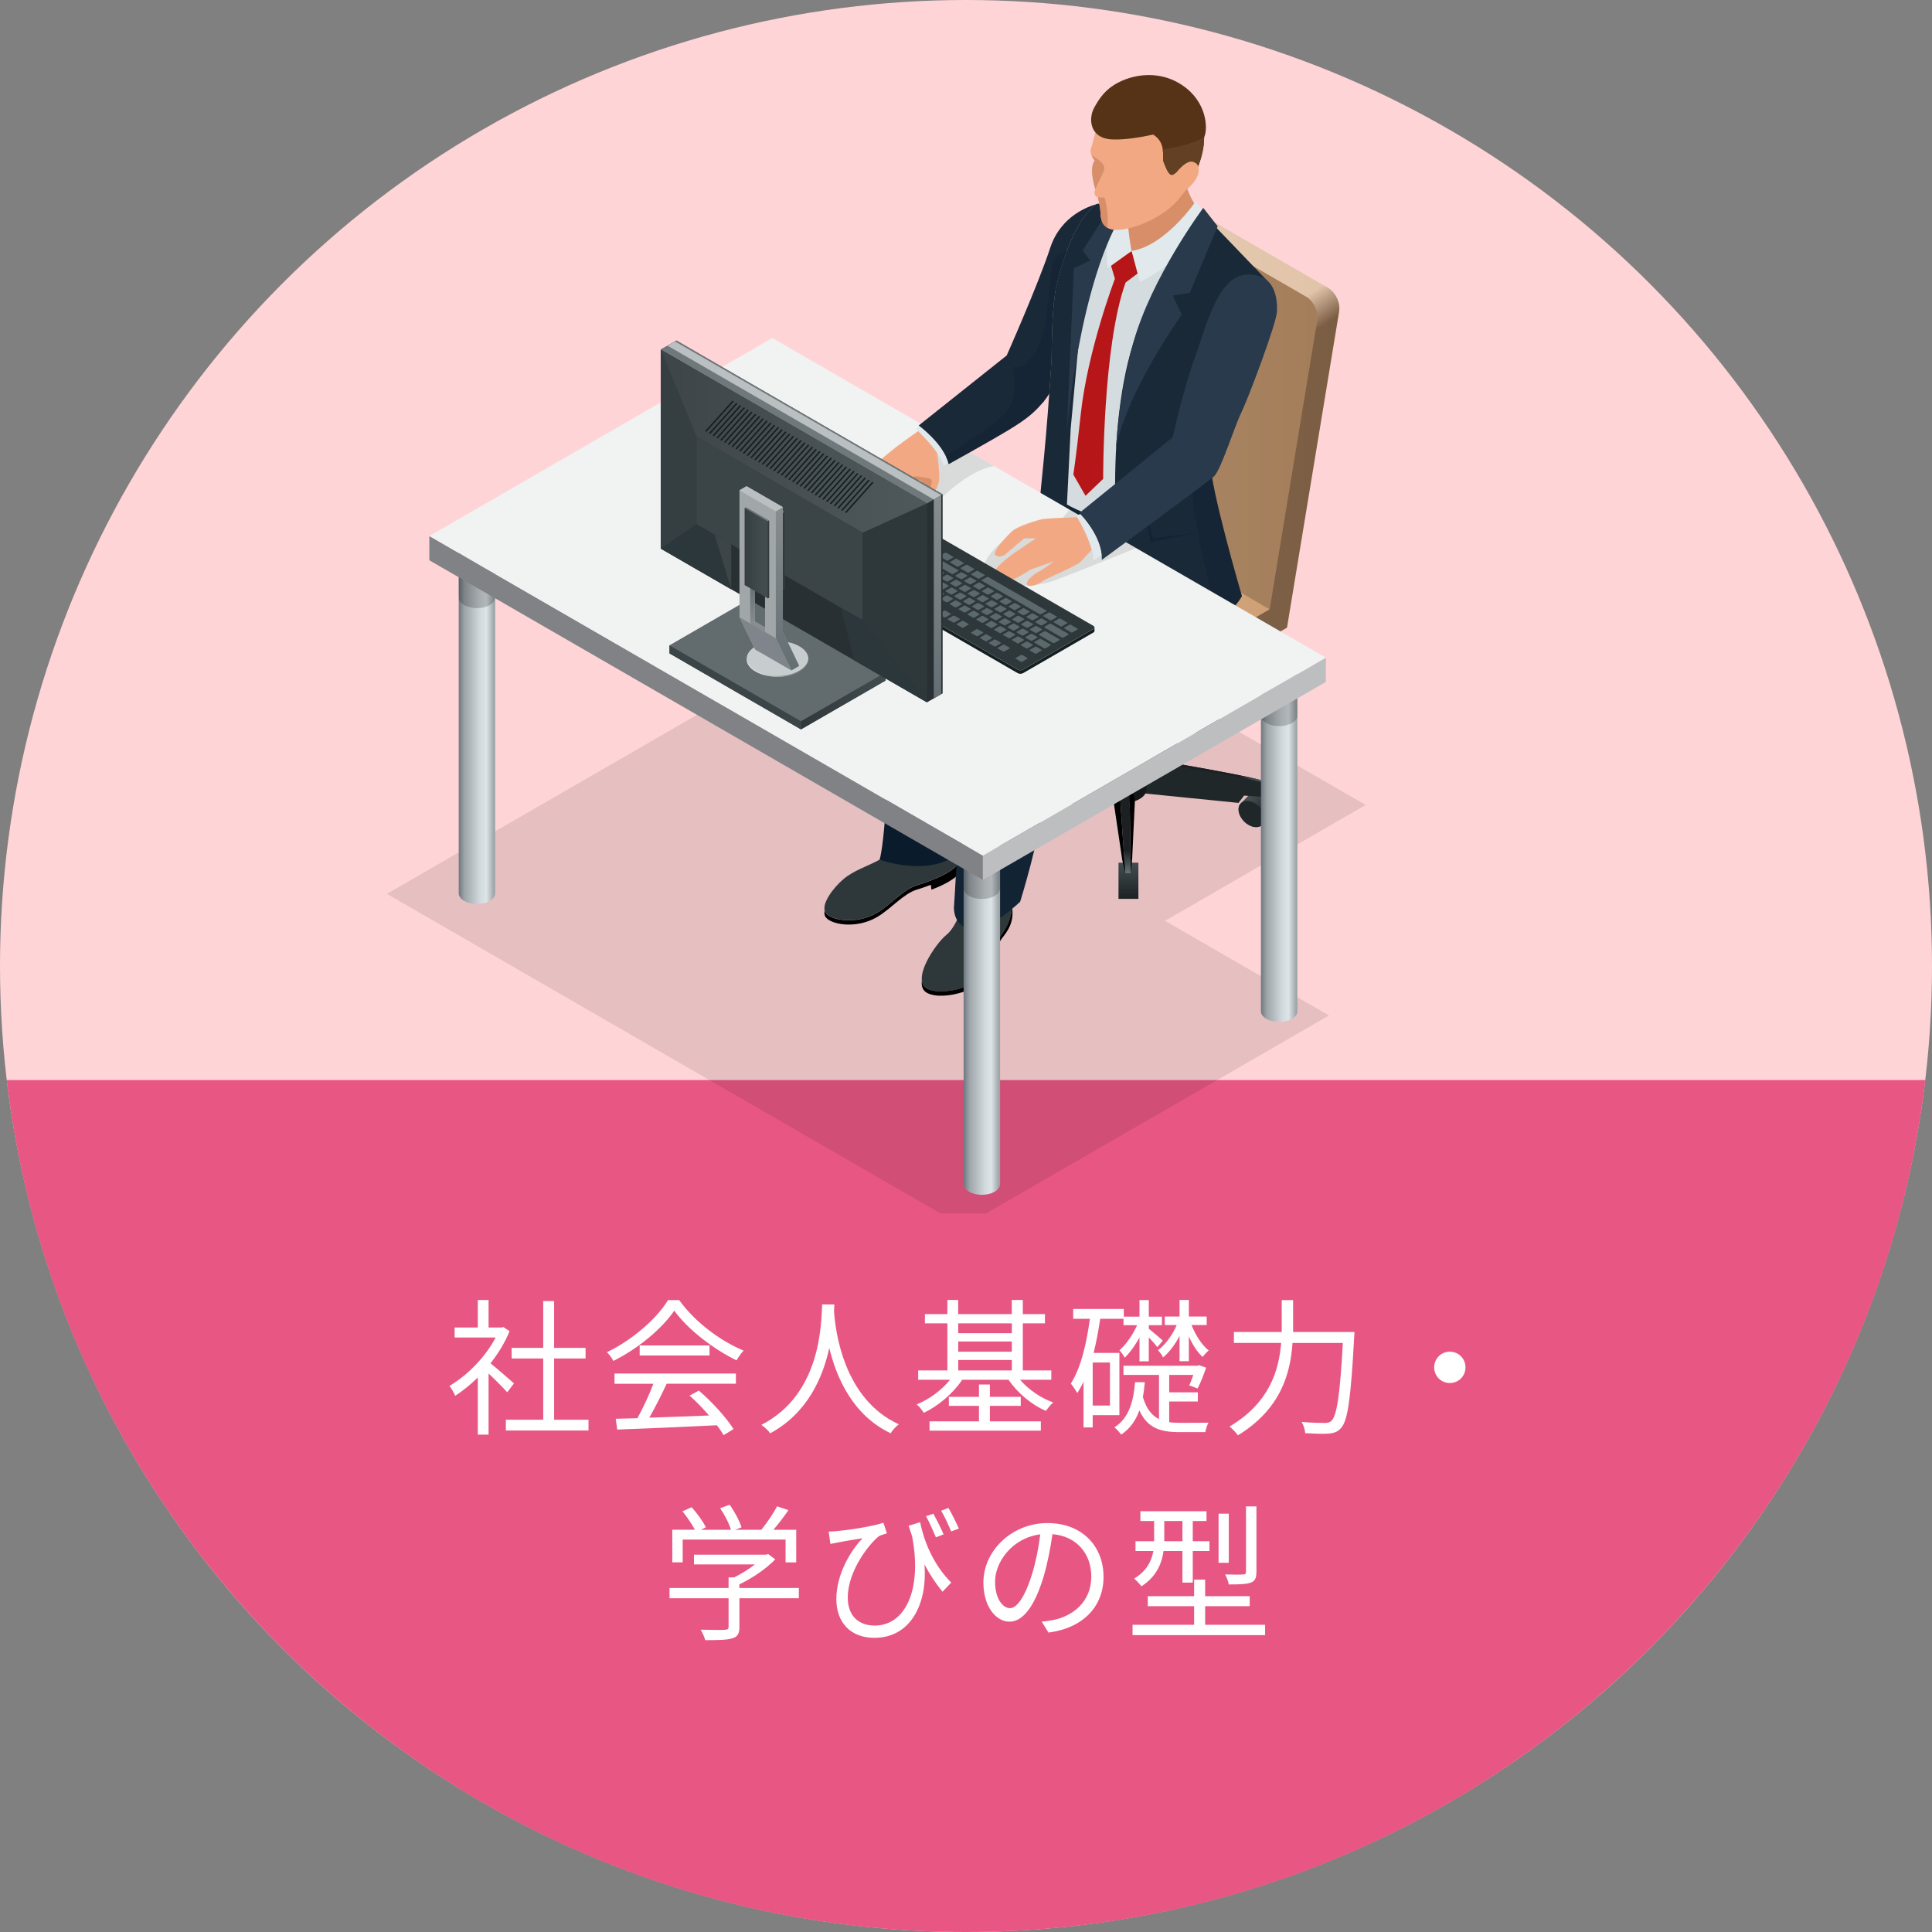
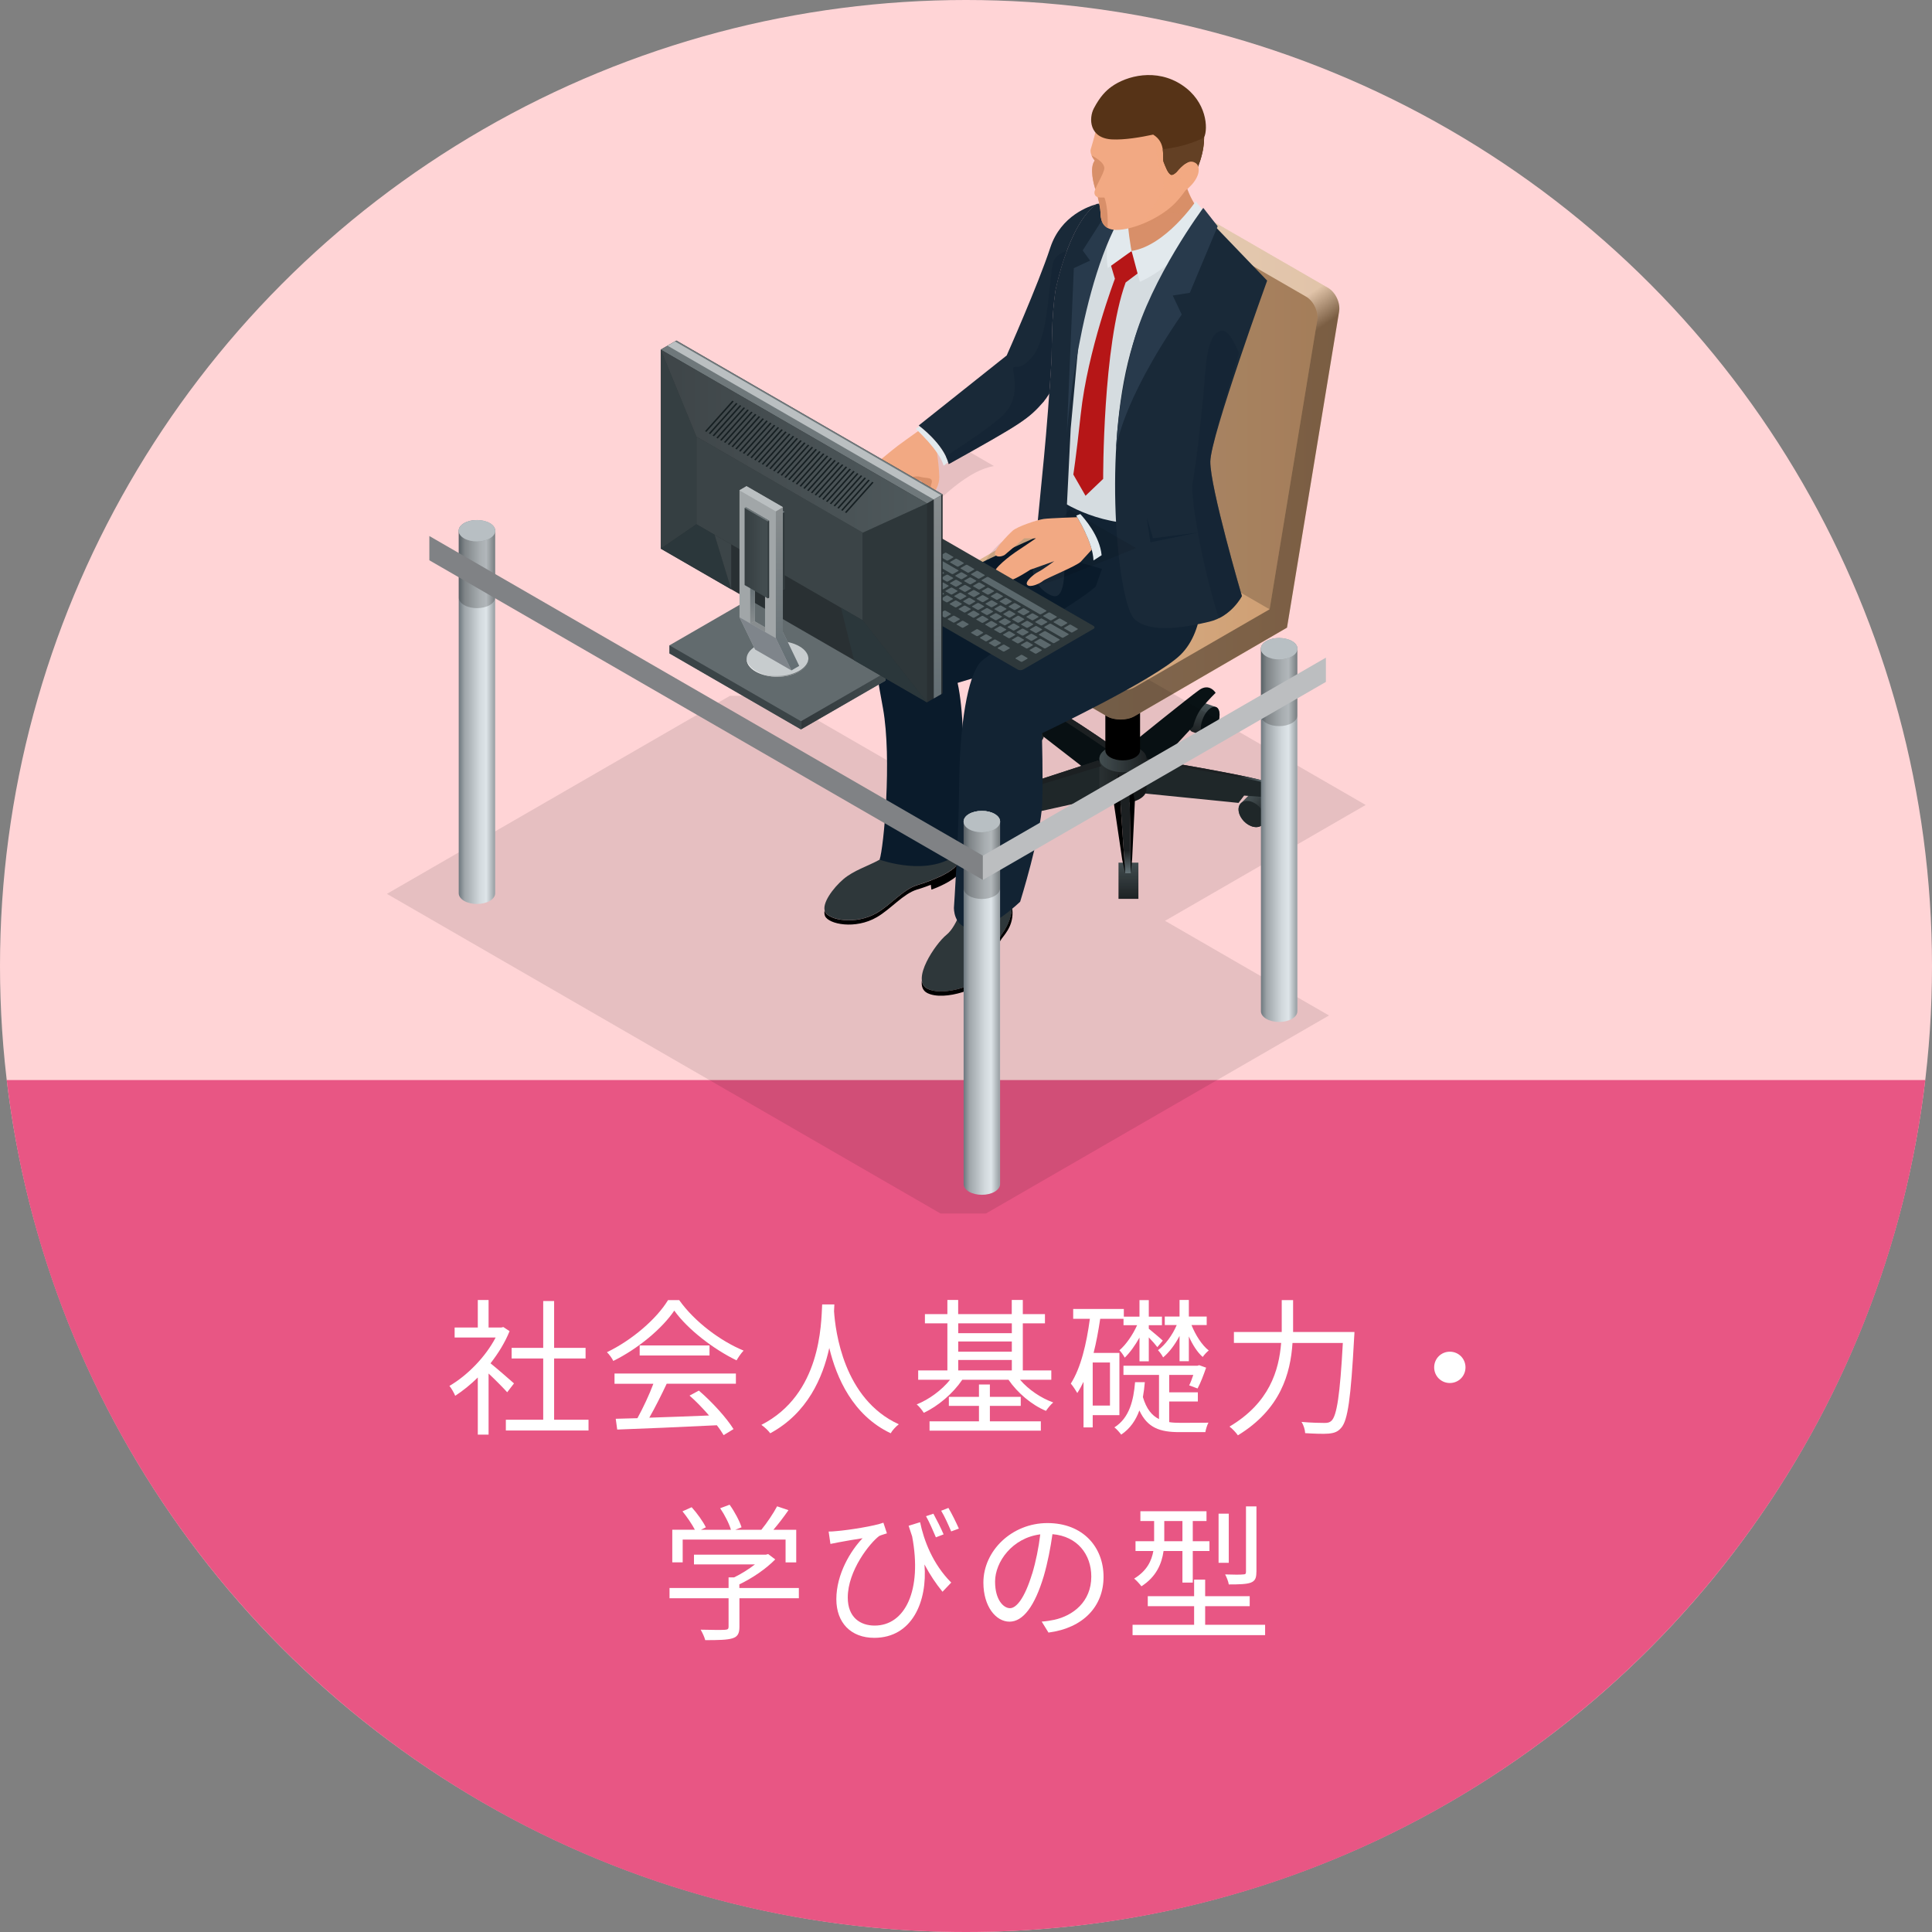
<svg xmlns="http://www.w3.org/2000/svg" xmlns:xlink="http://www.w3.org/1999/xlink" viewBox="0 0 301 301">
  <rect x="0" y="0" width="301" height="301" fill="#808080" stroke="none" />
  <defs>
    <style>
      .cls-1 {
        opacity: .2;
      }

      .cls-1, .cls-2, .cls-3, .cls-4, .cls-5, .cls-6, .cls-7, .cls-8, .cls-9, .cls-10, .cls-11, .cls-12, .cls-13, .cls-14, .cls-15, .cls-16, .cls-17, .cls-18, .cls-19, .cls-20, .cls-21, .cls-22, .cls-23, .cls-24, .cls-25, .cls-26, .cls-27, .cls-28, .cls-29, .cls-30, .cls-31, .cls-32, .cls-33, .cls-34, .cls-35, .cls-36, .cls-37, .cls-38, .cls-39, .cls-40, .cls-41, .cls-42, .cls-43, .cls-44, .cls-45, .cls-46, .cls-47, .cls-48, .cls-49, .cls-50, .cls-51, .cls-52, .cls-53, .cls-54, .cls-55, .cls-56, .cls-57, .cls-58, .cls-59, .cls-60, .cls-61, .cls-62, .cls-63, .cls-64, .cls-65, .cls-66, .cls-67, .cls-68, .cls-69, .cls-70, .cls-71 {
        stroke-width: 0px;
      }

      .cls-1, .cls-17, .cls-72, .cls-19, .cls-20, .cls-21 {
        mix-blend-mode: multiply;
      }

      .cls-2 {
        fill: url(#linear-gradient);
      }

      .cls-3 {
        fill: url(#_鈑_胙琅韃25);
      }

      .cls-4 {
        fill: url(#linear-gradient-11);
      }

      .cls-5 {
        fill: url(#linear-gradient-12);
      }

      .cls-6 {
        fill: url(#linear-gradient-13);
      }

      .cls-7 {
        fill: url(#linear-gradient-10);
      }

      .cls-8 {
        fill: url(#linear-gradient-17);
      }

      .cls-9 {
        fill: url(#linear-gradient-16);
      }

      .cls-10 {
        fill: url(#linear-gradient-19);
      }

      .cls-11 {
        fill: url(#linear-gradient-15);
      }

      .cls-12 {
        fill: url(#linear-gradient-21);
      }

      .cls-13 {
        fill: url(#linear-gradient-18);
      }

      .cls-14 {
        fill: url(#linear-gradient-14);
      }

      .cls-15 {
        fill: url(#linear-gradient-22);
      }

      .cls-16 {
        fill: url(#linear-gradient-20);
      }

      .cls-17 {
        fill: url(#_鈑_胙琅韃2);
        opacity: .4;
      }

      .cls-72, .cls-21 {
        opacity: .1;
      }

      .cls-18 {
        opacity: .5;
      }

      .cls-18, .cls-22, .cls-54 {
        fill: #122333;
      }

      .cls-19, .cls-20 {
        opacity: .15;
      }

      .cls-19, .cls-65 {
        fill: #f2a983;
      }

      .cls-20, .cls-57 {
        fill: #d88f69;
      }

      .cls-22, .cls-23, .cls-24, .cls-71 {
        fill-rule: evenodd;
      }

      .cls-23 {
        fill: #0a1b2b;
      }

      .cls-24, .cls-48 {
        fill: #2e373a;
      }

      .cls-25 {
        fill: url(#linear-gradient-4);
      }

      .cls-26 {
        fill: url(#linear-gradient-2);
      }

      .cls-27 {
        fill: url(#linear-gradient-3);
      }

      .cls-28 {
        fill: url(#linear-gradient-8);
      }

      .cls-29 {
        fill: url(#linear-gradient-9);
      }

      .cls-30 {
        fill: url(#linear-gradient-7);
      }

      .cls-31 {
        fill: url(#linear-gradient-5);
      }

      .cls-32 {
        fill: url(#linear-gradient-6);
      }

      .cls-73 {
        isolation: isolate;
      }

      .cls-34 {
        fill: #626b6e;
      }

      .cls-35 {
        fill: #353f42;
      }

      .cls-36 {
        fill: #293033;
      }

      .cls-37 {
        fill: #2b373b;
      }

      .cls-38 {
        fill: #283a4c;
      }

      .cls-39 {
        fill: #5b686c;
      }

      .cls-40 {
        fill: #634024;
      }

      .cls-41 {
        fill: #563317;
      }

      .cls-42 {
        fill: #808285;
      }

      .cls-43 {
        fill: #888d8f;
      }

      .cls-44 {
        fill: #6f787b;
      }

      .cls-45 {
        fill: #3b4447;
      }

      .cls-46 {
        fill: #3c4548;
      }

      .cls-47 {
        fill: #2e383b;
      }

      .cls-49 {
        fill: #192938;
      }

      .cls-50 {
        fill: #091215;
      }

      .cls-51 {
        fill: #151f22;
      }

      .cls-52 {
        fill: #222b2e;
      }

      .cls-53 {
        fill: #161f22;
      }

      .cls-55 {
        fill: #c7ccce;
      }

      .cls-56 {
        fill: #d5dce0;
      }

      .cls-58 {
        fill: #bcbec0;
      }

      .cls-59 {
        fill: #b8bfc3;
      }

      .cls-60 {
        fill: #b61617;
      }

      .cls-61 {
        fill: #30393c;
      }

      .cls-62 {
        fill: #babfc1;
      }

      .cls-63 {
        fill: #7f858b;
      }

      .cls-64 {
        fill: #a1a6a8;
      }

      .cls-66 {
        fill: #f1f2f2;
      }

      .cls-67 {
        fill: #fff;
      }

      .cls-68 {
        fill: #e2e9ed;
      }

      .cls-69 {
        fill: #e85684;
      }

      .cls-70 {
        fill: #ffd4d6;
      }
    </style>
    <linearGradient id="linear-gradient" x1="77.81" y1="134.32" x2="77.81" y2="140.18" gradientTransform="translate(98)" gradientUnits="userSpaceOnUse">
      <stop offset="0" stop-color="#4a5659" />
      <stop offset="1" stop-color="#1f2426" />
    </linearGradient>
    <linearGradient id="linear-gradient-2" x1="57.27" y1="127.06" x2="54.46" y2="129.52" xlink:href="#linear-gradient" />
    <linearGradient id="linear-gradient-3" x1="12631.82" y1="124.66" x2="12629.01" y2="127.12" gradientTransform="translate(12826.27) rotate(-180) scale(1 -1)" xlink:href="#linear-gradient" />
    <linearGradient id="linear-gradient-4" x1="61.71" y1="111.18" x2="62.8" y2="115.84" xlink:href="#linear-gradient" />
    <linearGradient id="linear-gradient-5" x1="12644.96" y1="109.72" x2="12646.04" y2="114.39" gradientTransform="translate(12833.1) rotate(-180) scale(1 -1)" xlink:href="#linear-gradient" />
    <linearGradient id="linear-gradient-6" x1="62.82" y1="108.94" x2="75.28" y2="117.68" gradientTransform="translate(98)" gradientUnits="userSpaceOnUse">
      <stop offset="0" stop-color="#6f8085" />
      <stop offset=".23" stop-color="#1f2426" />
    </linearGradient>
    <linearGradient id="linear-gradient-7" x1="73.28" y1="120.59" x2="80.62" y2="120.59" gradientTransform="translate(98)" gradientUnits="userSpaceOnUse">
      <stop offset="0" stop-color="#2e3638" />
      <stop offset=".76" stop-color="#171b1c" />
    </linearGradient>
    <linearGradient id="linear-gradient-8" x1="73.29" y1="118.2" x2="80.62" y2="118.2" xlink:href="#linear-gradient" />
    <linearGradient id="linear-gradient-9" x1="77.38" y1="136.1" x2="77.1" y2="120.53" xlink:href="#linear-gradient-6" />
    <linearGradient id="linear-gradient-10" x1="52.67" y1="122.81" x2="73.56" y2="122.81" xlink:href="#linear-gradient-6" />
    <linearGradient id="linear-gradient-11" x1="99.38" y1="122.14" x2="80.45" y2="118.83" xlink:href="#linear-gradient-6" />
    <linearGradient id="_鈑_胙琅韃25" data-name="ﾍ 鈑胙琅韃25" x1="146.57" y1="72.8" x2="208.67" y2="72.8" gradientUnits="userSpaceOnUse">
      <stop offset="0" stop-color="#deb793" />
      <stop offset="1" stop-color="#cc9b6e" />
    </linearGradient>
    <linearGradient id="_鈑_胙琅韃2" data-name="ﾍ 鈑胙琅韃2" x1="14567.84" y1="65.91" x2="14564.87" y2="70.35" gradientTransform="translate(14741.65) rotate(-180) scale(1 -1)" gradientUnits="userSpaceOnUse">
      <stop offset="0" stop-color="#fff" />
      <stop offset="1" stop-color="#000" />
    </linearGradient>
    <linearGradient id="linear-gradient-12" x1="1175.72" y1="110.92" x2="1170.25" y2="110.92" gradientTransform="translate(-1098.74)" gradientUnits="userSpaceOnUse">
      <stop offset="0" stop-color="#9ea5a9" />
      <stop offset=".22" stop-color="#dee5e9" />
      <stop offset=".41" stop-color="#d1d8dc" />
      <stop offset=".84" stop-color="#9ea5a9" />
      <stop offset="1" stop-color="#6f7980" />
    </linearGradient>
    <linearGradient id="linear-gradient-13" x1="1254.38" y1="156.24" x2="1248.91" y2="156.24" xlink:href="#linear-gradient-12" />
    <linearGradient id="linear-gradient-14" x1="1300.7" y1="129.3" x2="1295.23" y2="129.3" xlink:href="#linear-gradient-12" />
    <linearGradient id="linear-gradient-15" x1="14082.16" y1="109.2" x2="14095.34" y2="109.2" gradientTransform="translate(14220.13) rotate(-180) scale(1 -1)" gradientUnits="userSpaceOnUse">
      <stop offset="0" stop-color="#424c4f" />
      <stop offset="1" stop-color="#31383b" />
    </linearGradient>
    <linearGradient id="linear-gradient-16" x1="14103.79" y1="104.01" x2="14093.16" y2="104.01" gradientTransform="translate(14220.13) rotate(-180) scale(1 -1)" gradientUnits="userSpaceOnUse">
      <stop offset="0" stop-color="#fff" />
      <stop offset="1" stop-color="#2f383b" />
    </linearGradient>
    <linearGradient id="linear-gradient-17" x1="14074.07" y1="78.01" x2="14074.07" y2="108.85" gradientTransform="translate(14220.13) rotate(-180) scale(1 -1)" gradientUnits="userSpaceOnUse">
      <stop offset="0" stop-color="#878c8e" />
      <stop offset="1" stop-color="#636e73" />
    </linearGradient>
    <linearGradient id="linear-gradient-18" x1="14075.71" y1="68.73" x2="14117.19" y2="68.73" gradientTransform="translate(14220.13) rotate(-180) scale(1 -1)" gradientUnits="userSpaceOnUse">
      <stop offset="0" stop-color="#4f595c" />
      <stop offset="1" stop-color="#3e4548" />
    </linearGradient>
    <linearGradient id="linear-gradient-19" x1="14099.36" y1="85.08" x2="14104.29" y2="85.08" xlink:href="#linear-gradient-15" />
    <linearGradient id="linear-gradient-20" x1="14102.89" y1="97.07" x2="14102.89" y2="90.92" xlink:href="#linear-gradient-17" />
    <linearGradient id="linear-gradient-21" x1="14097.44" y1="79.96" x2="14097.44" y2="104.76" xlink:href="#linear-gradient-17" />
    <linearGradient id="linear-gradient-22" x1="14101.45" y1="86.13" x2="14105.25" y2="86.13" xlink:href="#linear-gradient-15" />
  </defs>
  <g class="cls-73">
    <g id="_レイヤー_2" data-name="レイヤー 2">
      <g id="_ヘッダー_フッター" data-name="ヘッダー・フッター">
        <g>
          <circle class="cls-70" cx="150.5" cy="150.5" r="150.5" />
          <path class="cls-69" d="m1.05,168.27c8.79,74.74,72.35,132.73,149.45,132.73s140.66-57.99,149.45-132.73H1.05Z" />
          <g>
            <path class="cls-67" d="m79.02,216.91c-.6-.67-1.86-1.95-2.9-2.92v9.52h-1.68v-8.9c-1.15,1.13-2.35,2.09-3.52,2.85-.18-.44-.62-1.22-.9-1.54,2.74-1.59,5.61-4.48,7.2-7.54h-6.39v-1.56h3.61v-4.28h1.68v4.28h2l.3-.07.97.64c-.71,1.77-1.77,3.47-2.97,5.01,1.06.85,3.08,2.62,3.66,3.13l-1.06,1.38Zm12.67,4.28v1.68h-12.88v-1.68h5.82v-9.54h-4.92v-1.66h4.92v-7.29h1.7v7.29h4.9v1.66h-4.9v9.54h5.36Z" />
            <path class="cls-67" d="m105.82,202.56c2.41,3.38,6.42,6.37,10.03,7.86-.39.41-.8,1.01-1.1,1.52-3.54-1.72-7.57-4.78-9.7-7.75-1.86,2.76-5.59,5.91-9.5,7.84-.18-.39-.62-1.01-.99-1.36,3.93-1.89,7.75-5.2,9.52-8.12h1.75Zm-10.07,11.43h18.9v1.59h-10.78c-.8,1.7-1.79,3.68-2.71,5.29,2.85-.09,6.09-.21,9.31-.34-.94-1.08-2.02-2.21-3.04-3.1l1.45-.78c2.12,1.82,4.35,4.3,5.4,6l-1.54.94c-.28-.46-.62-.99-1.06-1.54-5.63.28-11.59.53-15.52.67l-.23-1.68c.99-.02,2.14-.05,3.38-.09.87-1.59,1.86-3.68,2.48-5.36h-6.05v-1.59Zm14.79-4.37v1.56h-10.88v-1.56h10.88Z" />
            <path class="cls-67" d="m129.99,203.23c-.02.3-.02.67-.05,1.06.21,3.04,1.45,13.66,10.09,17.61-.48.37-1.01.94-1.26,1.4-5.93-2.81-8.46-8.69-9.57-13.29-1.01,4.6-3.38,10.14-9.2,13.29-.3-.41-.85-.94-1.38-1.31,9.31-4.76,9.31-15.73,9.47-18.76h1.89Z" />
            <path class="cls-67" d="m158.92,214.96c1.29,1.52,3.24,2.85,5.17,3.54-.39.32-.87.92-1.13,1.31-2.23-.92-4.46-2.83-5.84-4.85h-7.2c-1.45,2.14-3.77,4.12-6,5.15-.25-.41-.71-.99-1.1-1.31,1.91-.76,3.89-2.21,5.2-3.84h-4.97v-1.45h4.55v-7.34h-3.5v-1.43h3.5v-2.21h1.68v2.21h8.35v-2.21h1.72v2.21h3.45v1.43h-3.45v7.34h4.44v1.45h-4.87Zm-4.69,6.48h7.93v1.45h-17.34v-1.45h7.7v-2.41h-4.69v-1.4h4.69v-1.93h1.7v1.93h4.81v1.4h-4.81v2.41Zm-4.94-15.27v1.54h8.35v-1.54h-8.35Zm0,4.42h8.35v-1.59h-8.35v1.59Zm0,2.92h8.35v-1.63h-8.35v1.63Z" />
            <path class="cls-67" d="m170.24,220.48v1.91h-1.43v-7.11c-.3.62-.62,1.22-.97,1.75-.21-.37-.71-1.13-1.01-1.47,1.56-2.44,2.44-6.16,2.97-10.09h-2.6v-1.54h7.89v1.2h2.44v-2.58h1.45v2.58h2.05v1.33h-2.05v.55c.46.37,1.86,1.54,2.18,1.86l-.85,1.01c-.25-.34-.8-.97-1.33-1.52v3.73h-1.45v-3.7c-.67,1.2-1.49,2.35-2.3,3.13-.18-.34-.53-.87-.83-1.15,1.01-.85,2.09-2.41,2.76-3.91h-2.12v-.99h-3.63c-.28,1.84-.6,3.63-1.03,5.31h4.02v9.7h-4.16Zm2.69-8.21h-2.69v6.71h2.69v-6.71Zm9.22,9.29c.53.09,1.08.11,1.68.11.51,0,3.7,0,4.44-.02-.21.37-.41,1.06-.48,1.47h-4.05c-2.99,0-4.97-.64-6.23-3.38-.55,1.52-1.43,2.83-2.83,3.77-.23-.32-.71-.87-1.06-1.13,2.35-1.47,2.99-4.25,3.22-7.04h1.52c-.07.78-.16,1.56-.3,2.32.55,1.84,1.38,2.87,2.51,3.43v-6.88h-5.54v-1.43h11.52l.28-.09,1.08.39c-.39,1.13-.87,2.39-1.33,3.24l-1.31-.48c.23-.46.44-1.03.64-1.63h-3.75v2.71h4.46v1.43h-4.46v3.2Zm1.61-13.41c-.69,1.33-1.61,2.55-2.55,3.33-.16-.34-.53-.85-.8-1.13,1.13-.8,2.25-2.35,2.92-3.91h-1.86v-1.33h2.3v-2.58h1.45v2.58h2.78v1.33h-2.37c.62,1.54,1.63,3.15,2.69,3.96-.3.23-.71.67-.94,1.01-.83-.71-1.59-1.91-2.16-3.2v3.86h-1.45v-3.93Z" />
            <path class="cls-67" d="m211.02,207.53s-.02.64-.05.9c-.51,9.43-.99,12.85-2,14-.53.64-1.08.83-1.95.92-.8.07-2.28.02-3.68-.07-.02-.51-.23-1.24-.57-1.75,1.56.14,3.04.16,3.61.16.48,0,.78-.07,1.06-.34.83-.78,1.33-4.02,1.77-12.12h-7.84c-.32,4.76-1.84,10.32-8.51,14.39-.28-.41-.9-1.08-1.31-1.36,6.23-3.7,7.7-8.74,8.05-13.04h-7.36v-1.7h7.45v-4.97h1.77v4.97h9.57Z" />
            <path class="cls-67" d="m225.88,210.59c1.36,0,2.44,1.08,2.44,2.44s-1.08,2.44-2.44,2.44-2.44-1.08-2.44-2.44,1.08-2.44,2.44-2.44Z" />
            <path class="cls-67" d="m124.47,249h-9.27v4.48c0,1.01-.28,1.52-1.1,1.77s-2.14.28-4.23.28c-.11-.48-.46-1.2-.71-1.63,1.75.05,3.31.05,3.75.02.48-.02.6-.14.6-.48v-4.44h-9.2v-1.59h9.2v-1.66h.87c1.13-.55,2.3-1.29,3.24-2.02h-9.5v-1.52h11.22l.34-.09,1.1.83c-1.43,1.47-3.56,2.92-5.59,3.89v.57h9.27v1.59Zm-18.1-5.59h-1.63v-5.08h3.52c-.44-.85-1.24-2.02-1.93-2.87l1.43-.64c.85.94,1.79,2.25,2.21,3.13l-.78.39h4.69c-.28-.97-.99-2.35-1.68-3.36l1.47-.55c.78,1.08,1.56,2.55,1.86,3.52l-.99.39h4.07c.87-1.06,1.89-2.58,2.46-3.66l1.77.6c-.71,1.03-1.56,2.14-2.35,3.06h3.56v5.08h-1.66v-3.56h-16.03v3.56Z" />
            <path class="cls-67" d="m143.35,237.16c.57,2.76,1.93,6.48,4.85,9.4l-1.36,1.43c-1.03-1.26-1.95-2.64-2.81-4.25.48,5.75-1.91,11.43-7.82,11.43-3.66,0-5.91-2.37-5.91-6.02,0-3.91,2.23-7.57,4.09-9.5-1.15.18-2.85.46-3.75.64-.39.07-.8.16-1.26.25l-.28-1.93c.34,0,.8-.02,1.22-.07,1.98-.16,5.98-.8,7.31-1.31l.55,1.66c-.3.11-.87.25-1.2.41-1.45,1.08-4.9,5.38-4.9,9.59,0,3.13,1.98,4.37,4.19,4.37,4.74,0,7.43-5.5,5.84-13.89-.18-.53-.37-1.08-.55-1.66l1.77-.55Zm2.46,2.35c-.44-1.03-1.03-2.41-1.54-3.29l1.15-.39c.46.85,1.2,2.28,1.59,3.22l-1.2.46Zm1.95-4.58c.51.85,1.2,2.25,1.63,3.22l-1.2.44c-.44-1.03-1.03-2.37-1.56-3.22l1.13-.44Z" />
            <path class="cls-67" d="m162.3,252.64c.71-.05,1.4-.16,1.95-.28,2.92-.64,5.77-2.81,5.77-6.74,0-3.45-2.18-6.28-6.05-6.6-.3,2.12-.74,4.42-1.36,6.55-1.4,4.67-3.22,7.08-5.33,7.08s-4.07-2.35-4.07-6.09c0-4.94,4.42-9.27,9.98-9.27s8.74,3.77,8.74,8.37-3.15,7.98-8.58,8.69l-1.06-1.72Zm-1.49-7.45c.57-1.89,1.01-4.05,1.26-6.14-4.37.55-7.04,4.3-7.04,7.36,0,2.87,1.33,4.14,2.32,4.14s2.28-1.52,3.45-5.36Z" />
            <path class="cls-67" d="m197.1,253.14v1.61h-20.65v-1.61h9.59v-2.9h-7.22v-1.56h7.22v-2.58h1.72v2.58h6.94v1.56h-6.94v2.9h9.34Zm-15.82-11.5c-.28,1.98-1.13,4.02-3.45,5.5-.23-.32-.8-.94-1.13-1.2,2-1.22,2.71-2.76,2.99-4.3h-2.78v-1.52h2.9v-3.15h-2.14v-1.52h10.3v1.52h-2.14v3.15h2.6v1.52h-2.6v4.92h-1.61v-4.92h-2.94Zm.11-1.52h2.83v-3.15h-2.83v3.15Zm10.05,3.36h-1.59v-7.66h1.59v7.66Zm4.3,1.43c0,.94-.18,1.38-.87,1.66-.69.25-1.79.28-3.43.28-.07-.46-.32-1.1-.57-1.56,1.31.05,2.46.05,2.81,0,.34,0,.44-.09.44-.41v-10.19h1.63v10.23Z" />
          </g>
          <g>
            <g>
              <g>
                <g>
                  <rect class="cls-2" x="174.26" y="134.4" width="3.1" height="5.64" />
                  <g>
                    <path class="cls-26" d="m156.37,127.5l-1.85-1.85c-.22-.18-.51-.28-.86-.28-1.05,0-2.23.91-2.62,2.04-.22.63-.15,1.2.14,1.58l1.93,1.95c.23.2.54.32.91.32,1.05,0,2.23-.91,2.62-2.04.25-.72.13-1.36-.27-1.72Z" />
                    <path class="cls-52" d="m156.64,129.22c-.4,1.13-1.57,2.04-2.62,2.04s-1.58-.91-1.19-2.04c.4-1.13,1.57-2.04,2.62-2.04s1.58.91,1.19,2.04Z" />
                  </g>
                  <g>
                    <path class="cls-27" d="m193.36,125.11l1.85-1.85c.22-.18.51-.28.86-.28,1.05,0,2.23.91,2.62,2.04.22.63.15,1.2-.14,1.57l-1.93,1.95c-.22.2-.54.32-.91.32-1.05,0-2.23-.91-2.62-2.04-.25-.72-.13-1.36.27-1.72Z" />
                    <path class="cls-52" d="m193.09,126.82c.4,1.13,1.57,2.04,2.62,2.04s1.58-.91,1.19-2.04c-.4-1.13-1.57-2.04-2.62-2.04s-1.58.91-1.19,2.04Z" />
                  </g>
                  <g>
                    <path class="cls-25" d="m161.22,111.16c-.33-.24-.64-.31-.89-.22l-1.98.7c-.31.15-.5.57-.5,1.18,0,1.13.65,2.52,1.46,3.1.34.24.64.31.89.22l1.91-.67c.34-.13.56-.55.56-1.21,0-1.13-.65-2.52-1.46-3.11Z" />
                    <path class="cls-50" d="m157.85,112.82c0,1.13.65,2.52,1.46,3.1.81.58,1.46.14,1.46-.99,0-1.13-.65-2.52-1.46-3.11-.81-.58-1.46-.14-1.46.99Z" />
                  </g>
                  <g>
                    <path class="cls-31" d="m186.64,109.7c.33-.24.64-.31.89-.22l1.98.7c.31.16.5.57.5,1.18,0,1.13-.65,2.52-1.46,3.11-.34.24-.64.31-.89.22l-1.91-.67c-.34-.13-.56-.55-.56-1.21,0-1.13.65-2.52,1.46-3.11Z" />
                    <path class="cls-50" d="m190,111.36c0,1.13-.65,2.52-1.46,3.11-.81.58-1.46.14-1.46-.99,0-1.13.65-2.52,1.46-3.11.81-.58,1.46-.14,1.46.99Z" />
                  </g>
                  <path class="cls-50" d="m173.79,116.6s-4.91-3.47-7.94-5.25c-3.04-1.77-5.81-3.4-7.17-1.26l3.18,2.62.63,1.99,10.32,7.99.97-6.1Z" />
                  <path class="cls-32" d="m164.68,111.64c2.23,1.3,6.72,4.37,8.95,5.91l.15-.96s-4.91-3.47-7.94-5.25c-2.57-1.5-4.95-2.89-6.45-1.98,1.44.02,3.3,1.11,5.29,2.27Z" />
                  <path class="cls-50" d="m177.75,121.94l8.14-8.77s.39-1.8,1.46-3.04c1.07-1.24,2.04-2.19,2.04-2.19,0,0-.95-1.58-2.56-.44-1.61,1.14-10.14,8.04-10.14,8.04l1.07,6.39Z" />
                  <path class="cls-52" d="m156.59,126.58l.56.9,14.81-3.28-.4-4.82-.46-.9-13.8,4.5s-6.04,1.12-6.62,4.16l5.91-.56Z" />
                  <path class="cls-52" d="m178.44,123.63l14.52,1.46.87-1.14,5.63.41s.25-1.15-1.05-2.17c-1.3-1.02-19.79-3.99-19.79-3.99l-.18,5.44Z" />
                  <path class="cls-30" d="m177.55,116.7c-1.43-.83-3.75-.83-5.19,0-.72.41-1.08.96-1.08,1.5v4.78c0,.54.36,1.09,1.08,1.5,1.43.83,3.76.83,5.19,0,.72-.41,1.07-.95,1.07-1.5v-4.78c0-.54-.36-1.08-1.07-1.5Z" />
                  <path class="cls-28" d="m177.55,116.7c1.43.83,1.43,2.17,0,2.99-1.43.83-3.75.83-5.19,0-1.43-.83-1.43-2.17,0-2.99,1.43-.83,3.76-.83,5.19,0Z" />
                  <path class="cls-33" d="m176.83,109.3c-1.06-.61-2.77-.61-3.83,0-.53.31-.79.71-.79,1.1v6.51c0,.4.26.8.79,1.1,1.06.61,2.77.61,3.83,0,.53-.3.79-.7.79-1.1v-6.51c0-.4-.26-.8-.79-1.1Z" />
                  <polygon class="cls-29" points="174.26 120.59 175.94 120.59 176.18 136.05 175.31 136.05 174.26 120.59" />
                  <polygon class="cls-33" points="176.81 124.81 175.94 120.59 176.18 136.05 176.39 133.74 176.81 124.81" />
                  <polygon class="cls-33" points="174.26 120.59 173.5 124.92 174.84 133.95 175.31 136.05 174.26 120.59" />
                  <path class="cls-7" d="m171.1,118.47l-13.8,4.5s-6.04,1.12-6.62,4.16l.41-.04c.75-1.41,2.62-2.28,2.62-2.28l17.85-5.44-.46-.9Z" />
                  <path class="cls-4" d="m198.41,122.19c-1.3-1.02-19.79-3.99-19.79-3.99v.34s14.71,2.6,14.71,2.6l4.15.87s.99.12,1.76,1.17c-.16-.32-.41-.66-.83-.99Z" />
                </g>
                <path class="cls-3" d="m146.57,91.44c0-.46.29-.91.89-1.26l21.06-12.16,12.94-41.72c.18-.59.55-1.01,1-1.24h0s.02,0,.02,0c.07-.04.15-.07.23-.09l3.43-1.39c.5-.16,1.07-.1,1.62.22l19.12,11.04c1.18.68,1.97,2.34,1.75,3.69l-8.12,49.26-23.77,13.8c-1.18.68-3.12.68-4.3,0l-24.98-14.42c-.57-.33-.87-.76-.89-1.2v-4.53h0Z" />
                <path class="cls-17" d="m146.58,91.54c.05.41.34.81.88,1.13l24.98,14.42c1.18.68,3.12.68,4.3,0l21.06-12.16,7.42-45.03c.22-1.35-.56-3.01-1.75-3.69l-19.12-11.04c-.55-.32-1.13-.38-1.62-.22l3.41-1.38c.5-.16,1.07-.1,1.62.22l19.12,11.04c1.18.68,1.97,2.34,1.75,3.69l-8.12,49.26-23.77,13.8c-1.18.68-3.12.68-4.3,0l-24.98-14.42c-.57-.33-.87-.76-.89-1.2v-4.44s0,0,0,.01Z" />
                <path class="cls-1" d="m181.46,36.3c.4-1.3,1.7-1.81,2.89-1.13l19.12,11.04c1.18.68,1.97,2.34,1.75,3.69l-7.42,45.03-29.28-16.91,12.94-41.72Z" />
              </g>
              <polygon class="cls-21" points="212.77 125.41 173.01 102.46 141.75 120.5 120.81 108.41 113.72 108.41 60.28 139.26 146.53 189.06 153.61 189.06 207.05 158.21 181.51 143.46 212.77 125.41" />
              <g>
                <g>
                  <path class="cls-24" d="m149.44,133.93s-.36-3.39-.82-4.71c0,0-2.02,1.05-4.19,1.2-2.17.15-3.69-.42-3.69-.42,0,0-1.85,2.9-3.69,3.93-1.85,1.03-4.03,1.66-5.65,3.04-1.61,1.38-3.42,3.81-2.86,5.07.56,1.27,4.71,2.13,8.08.17,2.17-1.26,4.09-3.63,6.22-4.3,0,0,6.58-1.89,6.6-4Z" />
                  <path class="cls-71" d="m149.41,134.17c-.48,2.01-6.57,3.76-6.57,3.76-2.13.66-4.05,3.03-6.22,4.3-3.38,1.96-7.53,1.09-8.08-.17-.03-.07-.05-.14-.07-.22-.06.33-.04.63.07.88.56,1.27,4.71,2.13,8.08.17,2.17-1.26,4.09-3.63,6.22-4.29,0,0,.98-.28,2.18-.75l.09.75s2.47-.81,4.04-2.19l.29-1.64h-.02c0-.06.02-.11.02-.17,0,0,0-.16-.03-.42Z" />
                </g>
                <path class="cls-23" d="m173.45,98.42l-1.76-7.89.89-4.4c-5.97-1.91-9.06-4.87-9.06-4.87-.68,1.62-1.65,2.25-1.65,2.25,0,0-15.09,6.54-19.95,10.32-6.84,5.33-5.76,8.66-4.35,16.54,1.41,7.88.11,21.73-.53,23.56,0,0,7.84,2.89,12.41-1.12,0,0,1.59-18.12-.26-26.42,0,0,20.52-6.07,24.25-7.97Z" />
                <g>
                  <path class="cls-24" d="m150.36,139.97s-1.15,4.27-2.88,5.65c-1.73,1.38-5.6,7.09-3,8.41,2.59,1.33,8.82-.69,9.57-3,.75-2.31,1.33-4.55,2.02-5.47.69-.92,2.54-3.73.96-6.88,0,0-1.64,2.77-3.98,2.32-2.36-.46-2.68-1.03-2.68-1.03Z" />
                  <path class="cls-71" d="m157.64,141.19c.02,2.05-1.08,3.7-1.58,4.37-.69.92-1.27,3.17-2.02,5.47-.75,2.31-6.98,4.32-9.57,3-.52-.27-.78-.72-.85-1.27-.1.86.12,1.58.85,1.95,2.59,1.33,8.82-.69,9.57-3,.75-2.31,1.33-4.55,2.02-5.47.65-.86,2.1-2.44,1.58-5.05Z" />
                </g>
                <path class="cls-22" d="m186.53,86.67s-7.28,1.12-13.95-.55l-1.88,5.28c-3.65,3.22-16.19,9.89-17.93,11.75-2.04,2.18-3.25,10-3.33,18.76-.07,8.7-.82,19.48-.82,19.48,0,0-.14,3.1,2.81,3.31,2.96.21,7.51-4.22,7.51-4.22,0,0,3.22-10.32,3.43-15.26.16-3.8-.05-10.97-.05-10.97,0,0,17.67-8.37,21.61-12.24,3.94-3.87,3.8-11.33,2.6-15.34Z" />
              </g>
              <path class="cls-57" d="m184.6,27.57c-.63,1.4-1.41,2.63-2.22,3.54-1.74,1.96-6.14,3.7-8.51,4.35.38.66.53,2.38.49,4.02-.05,2.15,5.73,2.24,9.11-.55,3.39-2.79,3.64-5.69,3.64-5.69,0,0-2.37-2.9-2.51-5.67Z" />
              <path class="cls-20" d="m184.6,27.57c-.63,1.4-1.41,2.63-2.22,3.54-1.74,1.96-4.6,3.83-6.97,4.48.05.09.12.21.18.33,1.14-.24,3.36-.83,5.4-2.21,2.1-1.42,4.38.39,5.49,1.5.56-1.17.63-1.98.63-1.98,0,0-2.37-2.9-2.51-5.67Z" />
              <polygon class="cls-54" points="164.77 75.96 163.82 86.37 179.81 90.96 178.23 79.64 164.77 75.96" />
              <path class="cls-56" d="m163.63,76.9s4.75,3.99,12.04,4.61c7.29.61,9.72-15.51,9.72-15.51l.4-19.95-2.22-6.1-7.27-.83-5.71-1.45s-6.97,26.53-6.96,39.24Z" />
              <polygon class="cls-60" points="172.99 41.04 173.7 43.43 175.37 44.01 177.74 42.23 176.3 39.11 172.99 41.04" />
              <path class="cls-49" d="m170.81,31.8c-4.4,3.19-6.39,13.49-6.39,13.49-.67,4.65-.5,8.91-.63,11.17-.27,4.61-.74,10.63-1.14,14.77-.4,4.14-1.74,17.85-1.74,17.85,0,0,.39,2.65,2.92,3.7,2.53,1.05,1.92-5.51,2.05-7.52.13-2.01.93-18.47.93-18.47l1.85-20.03c1.35-5.08,5.4-14.97,5.4-14.97,0,0-.58-.21-1.59-.17-.74.03-1.67.16-1.67.16Z" />
              <path class="cls-49" d="m188.61,34.53s-9.1,6.37-12.88,21.92c-3.78,15.55-1.5,37.75,1.05,40.04,2.55,2.29,8.18,1.19,11.63.37,3.45-.82,5.07-3.99,5.07-3.99,0,0-5-17.07-4.92-20.99.08-3.93,8.86-28.16,8.86-28.16l-8.82-9.18Z" />
              <path class="cls-68" d="m186.29,31.37s-4.69,6.91-9.99,7.73l1.28,4.81s6.78-2.73,10.45-10.4l-1.74-2.14Z" />
              <path class="cls-68" d="m172.6,41.76l3.69-2.65s-.75-3.92-.58-6.17l-1.44-.34s-2.5,4.57-1.67,9.17Z" />
              <path class="cls-38" d="m187.47,32.38s-8.09,10.85-10.88,20.97c-2.5,9.06-2.71,16.69-2.71,16.69,0,0,.51-6.87,10.23-21.04l-1.4-2.96,2.66-.42,4.34-10.37-2.25-2.87Z" />
              <path class="cls-38" d="m167.3,41.77l-1.09,25.69s1.81-23.9,9.25-35.13l-1.77-1.17-5.01,7.86,1.15,1.58-2.53,1.18Z" />
              <polygon class="cls-54" points="178.66 80.65 179.64 83.86 186.76 82.95 179.22 84.49 178.66 80.65" />
              <path class="cls-60" d="m175.37,44.01l-.29-1.53-1.38.95s-4.24,11.11-5.32,21.08c-.75,6.96-1.16,9.42-1.16,9.42l1.9,3.31,2.75-2.63s-.08-20.73,3.5-30.6Z" />
              <path class="cls-18" d="m193.49,92.87s-5-17.07-4.92-20.99c.04-2.03,2.3-9.81,4.47-16.87-.67-1.61-1.64-3.47-2.55-3.48-1.61-.03-2.45,2.38-2.76,6.91-.31,4.53-1.31,13.32-1.92,16.69-.52,2.85,2.34,16.32,4.11,21.19,2.42-1.2,3.57-3.45,3.57-3.45Z" />
              <g>
                <g>
                  <g>
                    <path class="cls-5" d="m76.32,81.51c-1.11-.65-2.91-.65-4.02,0-.56.33-.83.75-.83,1.18v56.48c0,.43.28.85.83,1.18,1.11.65,2.91.65,4.02,0,.55-.32.83-.75.83-1.18v-56.48c0-.43-.28-.85-.83-1.18Z" />
                    <path class="cls-59" d="m76.32,81.51c1.11.65,1.11,1.71,0,2.36-1.11.65-2.91.65-4.02,0-1.11-.65-1.11-1.71,0-2.36,1.11-.65,2.91-.65,4.02,0Z" />
                  </g>
                  <g>
                    <path class="cls-1" d="m76.32,81.51c-1.11-.65-2.91-.65-4.02,0-.56.33-.83.75-.83,1.18v10.39c0,.43.28.85.83,1.18,1.11.65,2.91.65,4.02,0,.55-.32.83-.75.83-1.18v-10.39c0-.43-.28-.85-.83-1.18Z" />
                    <path class="cls-59" d="m76.32,81.51c1.11.65,1.11,1.71,0,2.36-1.11.65-2.91.65-4.02,0-1.11-.65-1.11-1.71,0-2.36,1.11-.65,2.91-.65,4.02,0Z" />
                  </g>
                </g>
                <g>
                  <g>
                    <path class="cls-6" d="m154.98,126.82c-1.11-.65-2.91-.65-4.02,0-.56.33-.83.75-.83,1.18v56.48c0,.43.28.85.83,1.18,1.11.65,2.91.65,4.02,0,.55-.33.83-.75.83-1.18v-56.48c0-.43-.28-.85-.83-1.18Z" />
                    <path class="cls-59" d="m154.98,126.82c1.11.65,1.11,1.71,0,2.36-1.11.65-2.91.65-4.02,0-1.11-.65-1.11-1.71,0-2.36,1.11-.65,2.91-.65,4.02,0Z" />
                  </g>
                  <g>
                    <path class="cls-1" d="m154.98,126.82c-1.11-.65-2.91-.65-4.02,0-.56.33-.83.75-.83,1.18v10.39c0,.43.28.85.83,1.18,1.11.65,2.91.65,4.02,0,.55-.33.83-.75.83-1.18v-10.39c0-.43-.28-.85-.83-1.18Z" />
                    <path class="cls-59" d="m154.98,126.82c1.11.65,1.11,1.71,0,2.36-1.11.65-2.91.65-4.02,0-1.11-.65-1.11-1.71,0-2.36,1.11-.65,2.91-.65,4.02,0Z" />
                  </g>
                </g>
                <g>
                  <g>
                    <path class="cls-14" d="m201.3,99.89c-1.11-.65-2.91-.65-4.02,0-.56.33-.83.75-.83,1.18v56.48c0,.43.28.85.83,1.18,1.11.65,2.91.65,4.02,0,.55-.32.83-.75.83-1.18v-56.48c0-.43-.28-.85-.83-1.18Z" />
                    <path class="cls-59" d="m201.3,99.89c1.11.65,1.11,1.71,0,2.36-1.11.65-2.91.65-4.02,0-1.11-.65-1.11-1.71,0-2.36,1.11-.65,2.91-.65,4.02,0Z" />
                  </g>
                  <g>
                    <path class="cls-1" d="m201.3,99.89c-1.11-.65-2.91-.65-4.02,0-.56.33-.83.75-.83,1.18v10.39c0,.43.28.85.83,1.18,1.11.65,2.91.65,4.02,0,.55-.33.83-.75.83-1.18v-10.39c0-.43-.28-.85-.83-1.18Z" />
                    <path class="cls-59" d="m201.3,99.89c1.11.65,1.11,1.71,0,2.36-1.11.65-2.91.65-4.02,0-1.11-.65-1.11-1.71,0-2.36,1.11-.65,2.91-.65,4.02,0Z" />
                  </g>
                </g>
                <polygon class="cls-42" points="153.13 137.09 66.89 87.29 66.89 83.51 153.13 133.31 153.13 137.09" />
                <polygon class="cls-58" points="153.13 137.09 153.13 133.31 206.57 102.46 206.57 106.24 153.13 137.09" />
-                 <polygon class="cls-66" points="153.13 133.31 66.89 83.51 120.32 52.66 206.57 102.46 153.13 133.31" />
              </g>
              <g class="cls-72">
                <path class="cls-71" d="m146,67.49c-4.37,2.82-15.35,10.32-12.5,12.6,3.54,2.83,7.64,1.45,9.62.49,1.75-.86,6.68-7.11,11.74-7.97l-8.86-5.11Z" />
                <path class="cls-71" d="m164.3,90.43c2.78-1.03,9.27-3.65,12.7-5.04l-10.39-6c-1.19,1.53-2.46,3.02-2.99,3.18-1.12.34-6.84,1.08-7.81,2.06-.97.97-3.61,3.37-1.98,5.02,1.63,1.66,6.6,2.21,10.46.77Z" />
              </g>
              <g>
                <path class="cls-65" d="m183.89,14.44c-2.6-1.66-6.65-1.38-9.46.62-2.81,2-3.51,4.35-3.74,5.4-.23,1.06-.52,1.97-.75,2.77-.23.8.62,1.78.62,1.78-.87,1.15-.11,3.8.09,4.45-.1.25-.15.47-.14.61.05.4.26.58.52.65.22.86.41,1.88.42,2.32.02.64-.02,2.79,2.5,2.78,2.52-.02,6.12-1.59,8.36-3.47,2.25-1.88,4.55-5.63,5.16-9.34.61-3.71-.98-6.91-3.58-8.57Z" />
                <path class="cls-57" d="m170.65,29.46s0,0,0,0c.33-.86,1.16-2.2,1.38-3.06.28-1.12-1.97-2.18-1.97-2.18h0c.2.45.49.8.49.8-.87,1.15-.11,3.8.09,4.45Z" />
                <path class="cls-19" d="m183.89,14.44c-2.6-1.66-6.65-1.38-9.46.62-2.24,1.59-3.14,3.4-3.53,4.6.4.86.94,1.52,1.69,1.66,2.52.48,4.86-.36,6.13,0,.97.26,1.5,2.07,1.64,3.71.15,1.64,1.18,2.18.9,4.02-.24,1.6-2.43,4.02-3.02,5.72,1.49-.63,2.95-1.49,4.06-2.43,2.25-1.88,4.55-5.63,5.16-9.34.61-3.71-.98-6.91-3.58-8.57Z" />
                <path class="cls-41" d="m184.16,13.25c-4.02-2.67-8.63-1.45-11,.26-.83.6-1.76,1.5-2.74,3.37-.81,1.54-.75,4.65,2.82,4.84,1.93.1,4.48-.33,6.42-.75,2.12,1.31,1.34,3.56,1.64,4.3.3.74.63,1.69,1.11,1.95.29.16.83-.33.96-.49.33-.4,2.65-3.21,2.88.19.57-1.25,1.01-2.58,1.22-3.9.09-.55.13-1.09.13-1.62h0c.64-1.35.44-5.57-3.43-8.14Z" />
                <path class="cls-40" d="m181.3,25.27c.3.74.63,1.69,1.11,1.95.29.16.83-.33.96-.49.33-.4,2.65-3.21,2.88.19.57-1.25,1.01-2.58,1.22-3.9.09-.55.13-1.09.13-1.62-2.21,1.2-4.96,1.68-6.45,1.86.13.85,0,1.64.15,2.02Z" />
                <path class="cls-57" d="m172.56,35.52c.14-3.13-.47-4.69-.47-4.69-.04-.14-.61.03-1.06-.11h0c.22.86.41,1.88.42,2.32.01.49,0,1.87,1.11,2.48Z" />
                <path class="cls-65" d="m183.28,29.83c.31.19,1.03.46,2.39-1.06,1.36-1.52,1.3-2.92.6-3.37-.7-.45-1.36-.15-1.7.4-.34.55-1.28,4.04-1.28,4.04Z" />
                <path class="cls-19" d="m183.28,29.83c.31.19,1.03.46,2.39-1.06,1.36-1.52,1.3-2.92.6-3.37-.7-.45-1.36-.15-1.7.4-.34.55-1.28,4.04-1.28,4.04Z" />
              </g>
              <g>
-                 <path class="cls-38" d="m168.16,79.94s3.6,3.57,3.5,7.29c0,0,16.3-11.96,17.44-12.97,1.13-1.01,3.14-7.62,4.28-9.95,1.13-2.33,5.51-13.97,5.57-15.79.07-1.82-.16-5.96-4.7-5.74-4.54.23-6.26,7.91-8.07,12.84-1.81,4.93-3.48,12.51-3.48,12.51l-14.55,11.8Z" />
                <g>
                  <path class="cls-65" d="m167.82,80.58h-.02s-4.21.14-5.19.27c-.97.13-4.12,1.17-4.86,1.85-.75.68-3.21,3.21-2.69,3.76.52.55,1.46,0,1.46,0l3.05-2.59h1.82s-2.66,1.82-3.21,2.17c-.55.36-3.68,2.69-3.18,3.31.49.62,1.24.45,1.24.45,0,0,.49.65,1.2.58.71-.07,3.08-1.62,3.08-1.62l3.73-1.33s-1.85,1.36-2.46,1.65c-.62.29-2.2,1.56-1.75,2.04.45.49,1.95-.19,2.46-.62.52-.42,5.28-2.33,5.9-3.01.35-.39,1.1-1.22,1.7-1.86-.56-2.09-1.83-4.31-2.27-5.05Z" />
                  <path class="cls-68" d="m168.31,80.09l-.64.23s2.63,4.18,2.69,7l1.27-.82c-.28-3-2.7-5.75-3.33-6.42Z" />
                </g>
              </g>
              <g>
                <g>
                  <path class="cls-65" d="m143.05,67.16c-.97.69-2.7,1.93-3.16,2.28-.65.49-4.15,3.27-4.96,4.31-.81,1.04-1.75,3.53-1.33,3.82.42.29,1.94-2.01,1.94-2.01,0,0-.58,4.34-.29,4.8.29.45.62.78.62.78,0,0,.91.16,1.23-.23.32-.39.62-1.17.62-1.17,0,0,1.3.29,1.65-.36.36-.65,1.85-4.38,2.46-4.54.62-.16,1.98-.16,1.88.58-.1.75-1.49,3.24-1.23,3.99.26.75.52,1.13,1.95-.94,1.43-2.07,1.91-2.92,1.91-4.15,0-.98-.24-2.99-.35-3.79-.97-1.42-2.31-2.77-2.95-3.39Z" />
                  <path class="cls-57" d="m145.11,75.39c.38-1.16-.81-.81-1.79-1.11-.97-.3-2.79.57-3.65,1.05-.87.48-.92.31-1.3-.02-.38-.32-.92.11-1.49,0-.57-.11-1.03-.41-1.03-.62s1.43-2.57,1.46-2.84c0-.05.02-.19.04-.37-1.02.86-2.04,1.77-2.43,2.27-.81,1.04-1.75,3.53-1.33,3.82.42.29,1.94-2.01,1.94-2.01,0,0-.58,4.34-.29,4.8.29.45.62.78.62.78,0,0,.91.16,1.23-.23.32-.39.62-1.17.62-1.17,0,0,1.3.29,1.65-.36.36-.65,1.85-4.38,2.46-4.54.62-.16,1.98-.16,1.88.58-.1.75-1.49,3.24-1.23,3.99.26.75.52,1.13,1.95-.94.27-.39.5-.73.7-1.04-.13-.73-.19-1.52-.02-2.05Z" />
                  <path class="cls-68" d="m143.28,66.4l-.6.41s3.63,3.27,4.34,5.74l.7-.55c-.82-2.67-3.72-5.04-4.44-5.6Z" />
                </g>
                <path class="cls-49" d="m162.65,62.49c.2-.23.49-.65.83-1.18.12-1.69.23-3.34.32-4.83.13-2.26-.05-6.53.63-11.17,0,0,1.99-10.3,6.39-13.49-1.03.27-5.53,1.71-7.19,6.77-1.88,5.74-6.79,16.79-6.79,16.79l-13.71,10.91s3.91,2.84,4.68,6.01c11.56-6.44,12.39-7,14.85-9.8Z" />
                <path class="cls-18" d="m162.65,62.49c.2-.23.49-.65.83-1.18.12-1.69.23-3.34.32-4.83.13-2.26-.05-6.53.63-11.17,0,0,.58-2.99,1.8-6.24-1.1.36-2.01.97-2.22,2.02-.64,3.26-.7,11.39-3.09,14.36-2.38,2.96-3.28.81-3.04,2.38.23,1.57.87,4.69-1.98,7.2-1.94,1.71-6.1,4.47-8.55,6.06.19.4.35.81.45,1.22,11.56-6.44,12.39-7,14.85-9.8Z" />
              </g>
            </g>
            <g>
              <g>
                <path class="cls-47" d="m134.95,77.56c.23-.14.62-.14.85,0l34.54,19.94c.24.14.24.36,0,.49l-10.94,6.32c-.23.14-.62.14-.85,0l-34.54-19.94c-.24-.14-.24-.36,0-.49l10.94-6.32Z" />
-                 <path class="cls-51" d="m170.34,98l-10.94,6.32c-.23.14-.62.14-.85,0l-34.54-19.94c-.11-.06-.17-.15-.18-.23h0v.53c0,.09.06.18.18.25l34.54,19.94c.23.14.62.14.85,0l10.94-6.32c.12-.07.18-.16.18-.25v-.55c0,.09-.06.18-.18.25Z" />
                <g>
                  <path class="cls-39" d="m161.26,100.77c.06-.03.15-.03.21,0l.8.46c.06.03.06.09,0,.12l-.8.47c-.06.03-.16.03-.21,0l-.8-.47c-.06-.03-.06-.09,0-.12l.8-.46Z" />
                  <path class="cls-39" d="m159.88,99.97c.06-.03.15-.03.21,0l.8.46c.06.03.06.09,0,.12l-.8.46c-.06.03-.16.03-.21,0l-.8-.46c-.06-.03-.06-.09,0-.12l.8-.46Z" />
                  <path class="cls-39" d="m158.49,99.17c.06-.03.15-.03.21,0l.8.47c.06.03.06.09,0,.12l-.8.46c-.06.03-.16.03-.21,0l-.8-.46c-.06-.03-.06-.09,0-.12l.8-.47Z" />
                  <path class="cls-39" d="m157.11,98.37c.06-.03.16-.03.22,0l.8.46c.06.03.06.09,0,.12l-.8.46c-.06.03-.16.03-.22,0l-.8-.46c-.06-.03-.06-.09,0-.12l.8-.46Z" />
                  <path class="cls-39" d="m155.72,97.57c.06-.03.15-.03.21,0l.8.46c.06.03.06.09,0,.12l-.8.46c-.06.03-.16.03-.21,0l-.8-.46c-.06-.03-.06-.09,0-.12l.8-.46Z" />
                  <path class="cls-39" d="m154.34,96.77c.06-.03.15-.03.21,0l.8.46c.06.03.06.09,0,.12l-.8.47c-.06.03-.15.03-.21,0l-.8-.47c-.06-.03-.06-.09,0-.12l.8-.46Z" />
                  <path class="cls-39" d="m152.95,95.97c.06-.03.16-.03.21,0l.8.47c.06.03.06.09,0,.12l-.8.46c-.06.03-.15.03-.21,0l-.8-.46c-.06-.03-.06-.09,0-.12l.8-.47Z" />
                  <path class="cls-39" d="m151.57,95.17c.06-.03.15-.03.21,0l.8.47c.06.03.06.09,0,.12l-.8.46c-.06.03-.15.03-.21,0l-.8-.46c-.06-.03-.06-.09,0-.12l.8-.47Z" />
                  <path class="cls-39" d="m150.19,94.37c.06-.03.15-.03.21,0l.8.46c.06.03.06.09,0,.12l-.8.46c-.06.03-.15.03-.21,0l-.8-.46c-.06-.03-.06-.09,0-.12l.8-.46Z" />
                  <path class="cls-39" d="m148.8,93.57c.06-.03.15-.03.21,0l.8.46c.06.04.06.09,0,.12l-.8.46c-.06.03-.16.03-.21,0l-.8-.46c-.06-.03-.06-.09,0-.12l.8-.46Z" />
                  <path class="cls-39" d="m147.42,92.78c.06-.04.15-.04.21,0l.8.46c.06.03.06.09,0,.12l-.8.46c-.06.03-.16.03-.21,0l-.8-.46c-.06-.03-.06-.09,0-.12l.81-.46Z" />
                  <path class="cls-39" d="m133.35,84.65c.06-.03.16-.03.21,0l.8.46c.06.03.06.09,0,.12l-.8.46c-.06.03-.16.03-.21,0l-.8-.46c-.06-.04-.06-.09,0-.12l.8-.46Z" />
                  <path class="cls-39" d="m131.97,83.85c.06-.03.15-.03.21,0l.8.46c.06.04.06.09,0,.12l-.8.46c-.06.03-.15.03-.21,0l-.8-.46c-.06-.03-.06-.09,0-.12l.8-.46Z" />
                  <path class="cls-39" d="m130.58,83.06c.06-.03.15-.03.21,0l.8.46c.06.03.06.09,0,.12l-.8.47c-.06.03-.15.03-.21,0l-.8-.47c-.06-.03-.06-.09,0-.12l.8-.46Z" />
                  <path class="cls-39" d="m129.2,82.26c.06-.03.15-.04.21,0l.8.46c.06.03.06.09,0,.12l-.8.46c-.06.03-.15.03-.21,0l-.8-.46c-.06-.03-.06-.09,0-.12l.8-.46Z" />
                  <path class="cls-39" d="m134.76,83.84c.06-.03.15-.03.21,0l.8.46c.06.04.06.09,0,.12l-.8.46c-.06.03-.15.03-.21,0l-.8-.46c-.06-.03-.06-.09,0-.12l.8-.46Z" />
                  <path class="cls-39" d="m133.37,83.04c.06-.03.16-.03.21,0l.8.46c.06.03.06.09,0,.12l-.8.47c-.06.03-.15.03-.21,0l-.8-.47c-.06-.03-.06-.09,0-.12l.8-.46Z" />
                  <path class="cls-39" d="m131.99,82.24c.06-.03.15-.03.21,0l.8.46c.06.04.06.09,0,.12l-.8.46c-.06.03-.15.03-.21,0l-.8-.46c-.06-.03-.06-.09,0-.12l.8-.46Z" />
                  <path class="cls-39" d="m136.16,83.03c.06-.03.15-.03.21,0l.8.46c.06.03.06.09,0,.12l-.8.47c-.06.03-.15.03-.21,0l-.8-.46c-.06-.04-.06-.09,0-.12l.8-.46Z" />
                  <path class="cls-39" d="m134.78,82.23c.06-.03.16-.03.21,0l.8.46c.06.03.06.09,0,.12l-.8.46c-.06.03-.15.03-.21,0l-.8-.46c-.06-.04-.06-.09,0-.12l.8-.46Z" />
                  <path class="cls-39" d="m133.39,81.43c.06-.03.15-.03.21,0l.8.46c.06.03.06.09,0,.12l-.8.46c-.06.03-.16.03-.21,0l-.8-.46c-.06-.03-.06-.09,0-.12l.8-.46Z" />
                  <path class="cls-39" d="m132.01,80.63c.06-.03.15-.03.21,0l.8.46c.06.03.06.09,0,.12l-2.21,1.27c-.06.03-.15.03-.21,0l-.8-.46c-.06-.03-.06-.09,0-.12l2.21-1.27Z" />
                  <path class="cls-39" d="m137.56,82.22c.06-.03.15-.03.21,0l.8.46c.06.03.06.09,0,.12l-.8.46c-.06.03-.15.04-.21,0l-.8-.46c-.06-.03-.06-.09,0-.12l.8-.46Z" />
                  <path class="cls-39" d="m136.18,81.42c.06-.03.16-.03.21,0l.8.46c.06.03.06.09,0,.12l-.8.46c-.06.03-.16.03-.21,0l-.81-.47c-.06-.03-.06-.09,0-.12l.8-.46Z" />
                  <path class="cls-39" d="m134.8,80.62c.06-.03.16-.03.21,0l.8.46c.06.04.06.09,0,.12l-.8.46c-.06.03-.16.03-.21,0l-.8-.46c-.06-.03-.06-.09,0-.12l.8-.46Z" />
                  <path class="cls-39" d="m137.61,80.63c.06-.03.15-.03.21,0l2.16,1.25c.06.04.06.09,0,.12l-.8.47c-.06.03-.15.03-.21,0l-2.16-1.25c-.06-.03-.06-.09,0-.12l.8-.46Z" />
                  <path class="cls-39" d="m136.2,79.81c.06-.03.16-.03.21,0l.8.47c.06.03.06.09,0,.12l-.8.46c-.06.03-.15.03-.21,0l-.8-.46c-.06-.03-.06-.09,0-.12l.8-.47Z" />
                  <path class="cls-39" d="m134.81,79.01c.06-.04.16-.04.21,0l.8.46c.06.03.06.09,0,.12l-2.21,1.27c-.06.03-.15.03-.21,0l-.8-.46c-.06-.03-.06-.09,0-.12l2.21-1.27Z" />
-                   <path class="cls-39" d="m146.03,91.98c.06-.04.15-.04.21,0l.8.46c.06.03.06.09,0,.12l-.8.46c-.06.03-.15.03-.21,0l-.8-.46c-.06-.03-.06-.09,0-.12l.8-.46Z" />
+                   <path class="cls-39" d="m146.03,91.98c.06-.04.15-.04.21,0l.8.46c.06.03.06.09,0,.12l-.8.46c-.06.03-.15.03-.21,0l-.8-.46l.8-.46Z" />
                  <path class="cls-39" d="m138.84,87.82c.06-.04.16-.04.21,0l.8.46c.06.03.06.09,0,.12l-.8.46c-.06.03-.16.03-.21,0l-.8-.46c-.06-.03-.06-.09,0-.12l.8-.46Z" />
                  <path class="cls-39" d="m137.46,87.03c.06-.03.15-.03.21,0l.8.46c.06.03.06.09,0,.12l-.8.46c-.06.04-.15.04-.21,0l-.8-.46c-.06-.03-.06-.09,0-.12l.8-.46Z" />
                  <path class="cls-39" d="m136.07,86.23c.06-.03.15-.03.21,0l.8.47c.06.03.06.09,0,.12l-.8.46c-.06.03-.16.03-.21,0l-.8-.46c-.06-.03-.06-.09,0-.12l.8-.47Z" />
                  <path class="cls-39" d="m140.25,87.01c.06-.03.15-.03.21,0l.8.46c.06.03.06.09,0,.12l-.8.46c-.06.04-.16.04-.21,0l-.8-.46c-.06-.03-.06-.09,0-.12l.8-.46Z" />
                  <path class="cls-39" d="m138.86,86.21c.06-.03.16-.03.21,0l.8.46c.06.03.06.09,0,.12l-.8.47c-.06.03-.15.03-.21,0l-.8-.47c-.06-.03-.06-.09,0-.12l.8-.46Z" />
                  <path class="cls-39" d="m137.48,85.41c.06-.03.16-.03.21,0l.8.46c.06.03.06.09,0,.12l-.8.46c-.06.03-.15.03-.21,0l-.8-.46c-.06-.03-.06-.09,0-.12l.8-.46Z" />
                  <path class="cls-39" d="m141.66,84.6c.06-.03.15-.03.21,0l.8.46c.06.03.06.09,0,.12l-.8.46c-.06.03-.15.03-.21,0l-.8-.46c-.06-.03-.06-.09,0-.12l.8-.46Z" />
                  <path class="cls-39" d="m144.45,84.58c.06-.03.15-.03.21,0l.8.47c.06.03.06.09,0,.12l-.8.47c-.06.03-.16.03-.21,0l-.8-.47c-.06-.03-.06-.09,0-.12l.8-.47Z" />
                  <path class="cls-39" d="m143.07,83.79c.06-.04.15-.04.21,0l.8.46c.06.03.06.09,0,.12l-.8.46c-.06.03-.16.03-.21,0l-.8-.46c-.06-.03-.06-.09,0-.12l.8-.46Z" />
                  <path class="cls-39" d="m141.68,82.99c.06-.03.16-.03.21,0l.8.47c.06.03.06.09,0,.12l-.8.46c-.06.03-.16.03-.21,0l-.8-.46c-.06-.03-.06-.09,0-.12l.8-.47Z" />
                  <path class="cls-39" d="m160.59,98.76c.06-.03.15-.03.21,0l.8.47c.06.03.06.09,0,.12l-.8.46c-.06.03-.16.03-.21,0l-.8-.46c-.06-.03-.06-.09,0-.12l.8-.47Z" />
                  <path class="cls-39" d="m161.96,99.55c.06-.03.15-.03.21,0l1.52.87c.06.03.06.09,0,.12l-.8.46c-.06.03-.15.03-.21,0l-1.52-.88c-.06-.03-.06-.09,0-.12l.81-.46Z" />
                  <path class="cls-39" d="m159.21,97.96c.06-.03.15-.03.21,0l.8.46c.06.03.06.09,0,.12l-.8.46c-.06.03-.16.03-.21,0l-.8-.46c-.06-.04-.06-.09,0-.12l.8-.46Z" />
                  <path class="cls-39" d="m157.82,97.16c.06-.03.15-.03.21,0l.8.47c.06.03.06.09,0,.12l-.8.46c-.06.04-.16.04-.21,0l-.8-.46c-.06-.03-.06-.09,0-.12l.8-.47Z" />
                  <path class="cls-39" d="m156.44,96.36c.06-.03.16-.03.21,0l.8.46c.06.03.06.09,0,.12l-.8.46c-.06.04-.15.04-.21,0l-.8-.46c-.06-.03-.06-.09,0-.12l.8-.46Z" />
                  <path class="cls-39" d="m155.05,95.56c.06-.03.16-.03.21,0l.8.46c.06.03.06.09,0,.12l-.8.47c-.06.03-.16.03-.21,0l-.8-.47c-.06-.03-.06-.09,0-.12l.8-.46Z" />
                  <path class="cls-39" d="m153.67,94.76c.06-.03.15-.03.21,0l.8.46c.06.03.06.09,0,.12l-.8.46c-.06.03-.15.03-.21,0l-.8-.46c-.06-.03-.06-.09,0-.12l.8-.46Z" />
                  <path class="cls-39" d="m152.28,93.96c.06-.03.15-.03.21,0l.8.46c.06.03.06.09,0,.12l-.8.46c-.06.03-.15.03-.21,0l-.8-.46c-.06-.03-.06-.09,0-.12l.8-.46Z" />
                  <path class="cls-39" d="m150.9,93.16c.06-.03.15-.03.21,0l.8.46c.06.03.06.09,0,.12l-.8.47c-.06.03-.16.03-.21,0l-.8-.47c-.06-.03-.06-.09,0-.12l.8-.46Z" />
                  <path class="cls-39" d="m149.51,92.36c.06-.03.15-.03.21,0l.8.46c.06.03.06.09,0,.12l-.8.46c-.06.04-.16.04-.21,0l-.8-.46c-.06-.03-.06-.09,0-.12l.8-.46Z" />
                  <path class="cls-39" d="m148.13,91.56c.06-.03.15-.03.21,0l.8.46c.06.03.06.09,0,.12l-.8.46c-.06.04-.16.04-.21,0l-.8-.46c-.06-.03-.06-.09,0-.12l.8-.46Z" />
                  <path class="cls-39" d="m146.75,90.76c.06-.03.15-.03.21,0l.8.46c.06.03.06.09,0,.12l-.8.46c-.06.04-.15.04-.21,0l-.8-.46c-.06-.03-.06-.09,0-.12l.8-.46Z" />
                  <path class="cls-39" d="m145.36,89.96c.06-.03.16-.03.21,0l.8.46c.06.03.06.09,0,.12l-.8.46c-.06.04-.15.04-.21,0l-.8-.46c-.06-.03-.06-.09,0-.12l.8-.46Z" />
                  <path class="cls-39" d="m142.99,88.6c.06-.03.16-.03.21,0l1.77,1.02c.06.04.06.09,0,.12l-.8.46c-.06.03-.15.03-.21,0l-1.77-1.02c-.06-.03-.06-.09,0-.12l.8-.46Z" />
                  <path class="cls-39" d="m161.3,97.55c.06-.03.16-.03.21,0l.81.47c.06.03.06.09,0,.12l-.81.46c-.06.03-.15.03-.21,0l-.8-.46c-.06-.03-.06-.09,0-.12l.8-.47Z" />
                  <path class="cls-39" d="m162.69,98.35c.06-.03.16-.03.21,0l2.16,1.25c.06.03.06.09,0,.12l-.8.46c-.06.03-.16.03-.21,0l-2.16-1.25c-.06-.03-.06-.09,0-.12l.8-.46Z" />
                  <path class="cls-39" d="m159.92,96.75c.06-.03.16-.03.21,0l.8.46c.06.03.06.09,0,.12l-.8.46c-.06.03-.15.03-.21,0l-.8-.46c-.06-.04-.06-.09,0-.12l.8-.46Z" />
                  <path class="cls-39" d="m158.53,95.95c.06-.03.16-.03.21,0l.8.47c.06.03.06.09,0,.12l-.8.46c-.06.03-.16.03-.21,0l-.8-.46c-.06-.03-.06-.09,0-.12l.8-.47Z" />
                  <path class="cls-39" d="m157.15,95.15c.06-.03.15-.03.21,0l.8.46c.06.03.06.09,0,.12l-.8.47c-.06.03-.16.03-.21,0l-.8-.47c-.06-.03-.06-.09,0-.12l.8-.46Z" />
                  <path class="cls-39" d="m155.76,94.35c.06-.03.15-.03.21,0l.8.46c.06.03.06.09,0,.12l-.8.46c-.06.03-.16.03-.21,0l-.8-.46c-.06-.03-.06-.09,0-.12l.8-.46Z" />
                  <path class="cls-39" d="m154.38,93.55c.06-.03.15-.03.21,0l.8.46c.06.03.06.09,0,.12l-.8.46c-.06.03-.16.03-.21,0l-.8-.46c-.06-.03-.06-.09,0-.12l.8-.46Z" />
                  <path class="cls-39" d="m152.99,92.75c.06-.03.16-.03.21,0l.8.46c.06.03.06.09,0,.12l-.8.46c-.06.03-.15.03-.21,0l-.8-.46c-.06-.03-.06-.09,0-.12l.8-.46Z" />
                  <path class="cls-39" d="m151.61,91.95c.06-.03.16-.03.21,0l.8.46c.06.03.06.09,0,.12l-.8.46c-.06.03-.15.03-.21,0l-.8-.46c-.06-.03-.06-.09,0-.12l.8-.46Z" />
                  <path class="cls-39" d="m150.23,91.15c.06-.03.15-.03.21,0l.8.46c.06.03.06.09,0,.12l-.8.46c-.06.03-.15.03-.21,0l-.8-.46c-.06-.04-.06-.09,0-.12l.8-.46Z" />
                  <path class="cls-39" d="m148.84,90.35c.06-.03.15-.03.21,0l.8.46c.06.03.06.09,0,.12l-.8.46c-.06.03-.15.03-.21,0l-.8-.46c-.06-.03-.06-.09,0-.12l.8-.46Z" />
                  <path class="cls-39" d="m147.46,89.55c.06-.03.15-.03.21,0l.8.46c.06.03.06.09,0,.12l-.8.46c-.06.03-.15.03-.21,0l-.8-.46c-.06-.03-.06-.09,0-.12l.8-.46Z" />
                  <path class="cls-39" d="m144.39,87.79c.06-.03.15-.03.21,0l2.44,1.41c.06.03.06.09,0,.12l-.8.46c-.06.03-.16.03-.21,0l-2.44-1.41c-.06-.03-.06-.09,0-.12l.8-.46Z" />
                  <path class="cls-39" d="m162.13,96.38c.06-.04.16-.04.21,0l.8.46c.06.04.06.09,0,.12l-.8.46c-.06.03-.15.03-.21,0l-.8-.46c-.06-.04-.06-.09,0-.12l.8-.46Z" />
                  <path class="cls-39" d="m163.53,97.19c.06-.04.15-.04.21,0l2.72,1.57c.06.03.06.09,0,.12l-.8.46c-.06.03-.15.03-.21,0l-2.72-1.57c-.06-.03-.06-.09,0-.13l.8-.46Z" />
                  <path class="cls-39" d="m160.75,95.58c.06-.03.15-.03.21,0l.8.46c.06.03.06.09,0,.12l-.8.46c-.06.03-.15.03-.21,0l-.8-.46c-.06-.03-.06-.09,0-.12l.8-.46Z" />
                  <path class="cls-39" d="m159.36,94.78c.06-.03.16-.03.21,0l.8.47c.06.03.06.09,0,.12l-.8.46c-.06.03-.15.03-.21,0l-.8-.46c-.06-.03-.06-.09,0-.12l.8-.47Z" />
                  <path class="cls-39" d="m166.62,97.33c.06-.04.15-.04.21,0l1.05.61c.06.03.06.09,0,.12l-.8.46c-.06.03-.16.04-.21,0l-1.05-.61c-.06-.03-.06-.09,0-.12l.8-.46Z" />
                  <path class="cls-39" d="m164.99,96.38c.06-.03.15-.03.21,0l1.05.61c.06.04.06.09,0,.12l-.8.47c-.06.03-.16.03-.22,0l-1.05-.61c-.06-.03-.06-.09,0-.12l.8-.47Z" />
                  <path class="cls-39" d="m163.36,95.44c.06-.03.16-.03.21,0l1.05.61c.06.03.06.09,0,.12l-.8.46c-.06.03-.16.03-.21,0l-1.05-.61c-.06-.03-.06-.09,0-.12l.8-.46Z" />
                  <path class="cls-39" d="m153.76,89.9c.06-.03.16-.03.21,0l9.02,5.21c.06.03.06.09,0,.12l-.8.46c-.06.03-.15.03-.21,0l-9.02-5.21c-.06-.03-.06-.09,0-.12l.8-.46Z" />
                  <path class="cls-39" d="m152.12,88.95c.06-.03.16-.03.21,0l1.05.61c.06.03.06.09,0,.12l-.8.46c-.06.03-.15.03-.21,0l-1.05-.61c-.06-.03-.06-.09,0-.12l.8-.46Z" />
                  <path class="cls-39" d="m150.49,88.01c.06-.03.15-.03.21,0l1.05.61c.06.03.06.09,0,.12l-.8.46c-.06.04-.16.04-.21,0l-1.05-.61c-.06-.03-.06-.09,0-.12l.8-.46Z" />
                  <path class="cls-39" d="m148.86,87.07c.06-.03.15-.03.21,0l1.05.61c.06.03.06.09,0,.12l-.8.46c-.06.03-.16.03-.21,0l-1.05-.61c-.06-.03-.06-.09,0-.12l.8-.46Z" />
                  <path class="cls-39" d="m147.23,86.13c.06-.03.15-.03.21,0l1.05.61c.06.03.06.09,0,.12l-.8.46c-.06.03-.15.03-.21,0l-1.05-.61c-.06-.03-.06-.09,0-.12l.8-.46Z" />
                  <path class="cls-39" d="m157.98,93.98c.06-.03.16-.03.21,0l.8.46c.06.03.06.09,0,.12l-.8.46c-.06.04-.15.04-.21,0l-.8-.46c-.06-.03-.06-.09,0-.12l.8-.46Z" />
                  <path class="cls-39" d="m156.59,93.18c.06-.03.16-.03.21,0l.8.46c.06.03.06.09,0,.12l-.8.46c-.06.03-.15.03-.21,0l-.8-.46c-.06-.03-.06-.09,0-.12l.8-.46Z" />
                  <path class="cls-39" d="m155.21,92.38c.06-.03.15-.03.21,0l.8.46c.06.03.06.09,0,.12l-.8.46c-.06.03-.15.03-.21,0l-.8-.46c-.06-.03-.06-.09,0-.12l.8-.46Z" />
                  <path class="cls-39" d="m153.82,91.58c.06-.03.15-.03.21,0l.8.46c.06.04.06.09,0,.12l-.8.46c-.06.03-.16.03-.21,0l-.8-.46c-.06-.03-.06-.09,0-.12l.8-.46Z" />
                  <path class="cls-39" d="m152.44,90.78c.06-.03.15-.03.21,0l.8.46c.06.03.06.09,0,.12l-.8.46c-.06.03-.16.03-.21,0l-.8-.46c-.06-.04-.06-.09,0-.12l.8-.46Z" />
                  <path class="cls-39" d="m151.05,89.98c.06-.03.15-.03.21,0l.8.46c.06.03.06.09,0,.12l-.8.46c-.06.03-.15.03-.21,0l-.8-.46c-.06-.03-.06-.09,0-.12l.8-.46Z" />
                  <path class="cls-39" d="m149.67,89.18c.06-.03.16-.03.21,0l.8.46c.06.03.06.09,0,.12l-.8.46c-.06.03-.15.03-.21,0l-.8-.46c-.06-.03-.06-.09,0-.12l.8-.46Z" />
                  <path class="cls-39" d="m145.82,86.96c.06-.03.16-.03.21,0l3.27,1.88c.06.03.06.09,0,.12l-.81.46c-.06.03-.15.03-.21,0l-3.26-1.89c-.06-.03-.06-.09,0-.12l.8-.46Z" />
                  <path class="cls-39" d="m144.65,91.18c.06-.03.16-.03.21,0l.8.46c.06.03.06.09,0,.12l-.8.46c-.06.03-.16.03-.21,0l-.8-.46c-.06-.03-.06-.09,0-.12l.8-.46Z" />
                  <path class="cls-39" d="m159.05,102.04c.06-.03.15-.03.21,0l.8.47c.06.03.06.09,0,.12l-.8.46c-.06.03-.16.03-.21,0l-.8-.46c-.06-.03-.06-.09,0-.12l.8-.47Z" />
                  <path class="cls-39" d="m156.28,100.45c.06-.04.16-.04.21,0l.8.46c.06.03.06.09,0,.12l-.81.46c-.06.03-.16.03-.21,0l-.8-.46c-.06-.03-.06-.09,0-.12l.8-.46Z" />
                  <path class="cls-39" d="m154.9,99.65c.06-.04.15-.04.21,0l.8.46c.06.03.06.09,0,.12l-.8.47c-.06.03-.16.03-.21,0l-.8-.47c-.06-.03-.06-.09,0-.12l.8-.46Z" />
                  <path class="cls-39" d="m153.52,98.85c.06-.03.16-.03.21,0l.8.46c.06.04.06.09,0,.12l-.8.47c-.06.03-.15.03-.21,0l-.8-.47c-.06-.04-.06-.09,0-.12l.8-.46Z" />
                  <path class="cls-39" d="m152.13,98.04c.06-.03.15-.03.21,0l.8.47c.06.03.06.09,0,.12l-.8.46c-.06.03-.15.03-.21,0l-.8-.46c-.06-.03-.06-.09,0-.12l.8-.47Z" />
                  <path class="cls-39" d="m149.87,96.74c.06-.03.16-.03.21,0l.8.46c.06.03.06.09,0,.12l-.8.46c-.06.03-.15.04-.21,0l-.8-.46c-.06-.03-.06-.09,0-.12l.8-.46Z" />
                  <path class="cls-39" d="m148.49,95.94c.06-.03.15-.03.21,0l.8.46c.06.03.06.09,0,.12l-.8.46c-.06.03-.15.03-.21,0l-.8-.46c-.06-.03-.06-.09,0-.12l.8-.46Z" />
                  <path class="cls-39" d="m147.1,95.14c.06-.03.15-.03.21,0l.8.46c.06.03.06.09,0,.12l-.8.46c-.06.03-.16.03-.21,0l-.8-.46c-.06-.03-.06-.09,0-.12l.8-.46Z" />
                  <path class="cls-39" d="m145.72,94.34c.06-.03.15-.03.21,0l.81.46c.06.04.06.09,0,.12l-.8.46c-.06.03-.15.03-.21,0l-.8-.46c-.06-.04-.06-.09,0-.12l.8-.46Z" />
                  <path class="cls-39" d="m143.5,93.06c.06-.03.16-.03.21,0l.8.47c.06.03.06.09,0,.12l-.8.46c-.06.03-.15.03-.21,0l-.8-.46c-.06-.03-.06-.09,0-.12l.8-.47Z" />
                  <path class="cls-39" d="m142.12,92.27c.06-.03.16-.03.21,0l.8.46c.06.03.06.09,0,.12l-.8.46c-.06.03-.16.03-.21,0l-.8-.46c-.06-.03-.06-.09,0-.12l.8-.46Z" />
                  <path class="cls-39" d="m140.73,91.46c.06-.03.15-.03.21,0l.8.46c.06.03.06.09,0,.12l-.8.46c-.06.03-.15.03-.21,0l-.8-.46c-.06-.03-.06-.09,0-.12l.8-.46Z" />
                  <path class="cls-39" d="m139.35,90.67c.06-.03.15-.03.21,0l.8.46c.06.04.06.09,0,.12l-.8.46c-.06.03-.15.03-.21,0l-.8-.46c-.06-.03-.06-.09,0-.12l.8-.46Z" />
                  <path class="cls-39" d="m129.76,85.13c.06-.04.15-.04.21,0l.8.46c.06.04.06.09,0,.12l-.8.46c-.06.03-.15.03-.21,0l-.8-.46c-.06-.03-.06-.09,0-.12l.8-.46Z" />
                  <path class="cls-39" d="m128.37,84.33c.06-.03.15-.03.21,0l.8.46c.06.03.06.09,0,.12l-.8.46c-.06.03-.15.03-.21,0l-.8-.47c-.06-.03-.06-.09,0-.12l.8-.46Z" />
                  <path class="cls-39" d="m126.99,83.53c.06-.03.16-.03.21,0l.8.46c.06.03.06.09,0,.12l-.8.46c-.06.03-.15.03-.21,0l-.8-.46c-.06-.03-.06-.09,0-.12l.8-.46Z" />
                  <path class="cls-39" d="m141.56,89.39c.06-.03.15-.03.21,0l2.51,1.45c.06.03.06.09,0,.12l-.8.46c-.06.03-.15.03-.21,0l-2.51-1.45c-.06-.03-.06-.09,0-.12l.8-.46Z" />
                  <polygon class="cls-39" points="131.46 86.2 135.43 88.5 134.43 89.07 130.46 86.78 131.46 86.2" />
                </g>
              </g>
              <g>
                <g>
                  <polygon class="cls-34" points="104.3 100.54 104.3 101.8 124.79 113.64 137.97 106.03 137.97 104.76 117.47 92.93 104.3 100.54" />
                  <polygon class="cls-45" points="104.3 101.8 124.79 113.64 124.79 112.37 104.3 100.54 104.3 101.8" />
                  <polygon class="cls-11" points="124.79 112.37 124.79 113.64 137.97 106.03 137.97 104.76 124.79 112.37" />
                  <path class="cls-55" d="m117.73,100.69c-1.88,1.08-1.88,2.85,0,3.93,1.88,1.09,4.93,1.09,6.81,0,1.88-1.09,1.88-2.85,0-3.93-1.88-1.09-4.93-1.09-6.81,0Z" />
                  <path class="cls-9" d="m117.73,104.5c1.88,1.08,4.93,1.08,6.81,0,.91-.53,1.38-1.21,1.41-1.91.03.73-.44,1.47-1.41,2.03-1.88,1.09-4.93,1.09-6.81,0-.97-.56-1.43-1.29-1.4-2.03.03.69.49,1.38,1.4,1.91Z" />
                </g>
                <g>
                  <g>
                    <polygon class="cls-36" points="102.94 85.47 144.42 109.42 146.86 108.02 146.86 77.02 105.38 53.06 102.94 54.47 102.94 85.47" />
                    <polygon class="cls-44" points="105.38 53.06 102.94 54.47 144.42 78.43 146.86 77.02 105.38 53.06" />
                    <polygon class="cls-62" points="105.16 53.19 146.64 77.15 145.48 77.82 104 53.86 105.16 53.19" />
                    <polygon class="cls-8" points="146.64 108.15 145.48 108.82 145.48 77.82 146.64 77.15 146.64 108.15" />
                  </g>
                  <polygon class="cls-45" points="108.5 81.68 134.42 96.65 134.42 82.99 108.5 68.03 108.5 81.68" />
                  <polygon class="cls-35" points="108.5 81.68 102.94 85.48 102.94 54.48 108.5 68.03 108.5 81.68" />
                  <polygon class="cls-48" points="144.42 109.42 134.42 96.65 134.42 82.99 144.42 78.44 144.42 109.42" />
                  <polygon class="cls-13" points="102.94 54.47 144.42 78.43 134.42 82.99 108.5 68.03 102.94 54.47" />
                  <polygon class="cls-37" points="134.42 96.65 144.42 109.43 133.06 102.87 131.03 94.69 134.42 96.65" />
                  <polygon class="cls-37" points="102.94 85.48 113.92 91.82 111.33 83.32 108.5 81.68 102.94 85.48" />
                  <polygon class="cls-46" points="113.92 84.81 113.92 91.82 111.33 83.32 113.92 84.81" />
                  <g>
                    <polygon class="cls-53" points="131.64 79.81 131.85 79.93 136.1 75.18 135.89 75.06 131.64 79.81" />
                    <polygon class="cls-53" points="131.05 79.47 131.26 79.59 135.51 74.84 135.3 74.72 131.05 79.47" />
                    <polygon class="cls-53" points="130.46 79.12 130.67 79.25 134.92 74.5 134.71 74.38 130.46 79.12" />
                    <polygon class="cls-53" points="129.87 78.78 130.08 78.9 134.33 74.16 134.12 74.04 129.87 78.78" />
                    <polygon class="cls-53" points="129.28 78.44 129.49 78.56 133.74 73.82 133.53 73.7 129.28 78.44" />
                    <polygon class="cls-53" points="128.69 78.1 128.9 78.22 133.15 73.48 132.95 73.35 128.69 78.1" />
                    <polygon class="cls-53" points="128.1 77.76 128.31 77.88 132.57 73.13 132.36 73.01 128.1 77.76" />
                    <polygon class="cls-53" points="127.51 77.42 127.72 77.54 131.98 72.79 131.77 72.67 127.51 77.42" />
                    <polygon class="cls-53" points="126.92 77.07 127.13 77.2 131.39 72.45 131.18 72.33 126.92 77.07" />
                    <polygon class="cls-53" points="126.34 76.73 126.54 76.86 130.8 72.11 130.59 71.99 126.34 76.73" />
                    <polygon class="cls-53" points="125.75 76.39 125.96 76.51 130.21 71.77 130 71.65 125.75 76.39" />
                    <polygon class="cls-53" points="125.16 76.05 125.37 76.17 129.62 71.43 129.41 71.31 125.16 76.05" />
                    <polygon class="cls-53" points="124.57 75.71 124.78 75.83 129.03 71.08 128.82 70.96 124.57 75.71" />
                    <polygon class="cls-53" points="123.98 75.37 124.19 75.49 128.44 70.74 128.23 70.62 123.98 75.37" />
                    <polygon class="cls-53" points="123.39 75.03 123.6 75.15 127.85 70.4 127.64 70.28 123.39 75.03" />
                    <polygon class="cls-53" points="122.8 74.68 123.01 74.8 127.27 70.06 127.06 69.94 122.8 74.68" />
                    <polygon class="cls-53" points="122.21 74.34 122.42 74.46 126.68 69.72 126.47 69.6 122.21 74.34" />
                    <polygon class="cls-53" points="121.62 74 121.83 74.12 126.09 69.38 125.88 69.26 121.62 74" />
                    <polygon class="cls-53" points="121.04 73.66 121.24 73.78 125.5 69.04 125.29 68.91 121.04 73.66" />
                    <polygon class="cls-53" points="120.45 73.32 120.66 73.44 124.91 68.69 124.7 68.57 120.45 73.32" />
                    <polygon class="cls-53" points="119.86 72.98 120.07 73.1 124.32 68.35 124.11 68.23 119.86 72.98" />
                    <polygon class="cls-53" points="119.27 72.63 119.48 72.76 123.73 68.01 123.52 67.89 119.27 72.63" />
                    <polygon class="cls-53" points="118.68 72.29 118.89 72.41 123.14 67.67 122.93 67.55 118.68 72.29" />
                    <polygon class="cls-53" points="118.09 71.95 118.3 72.07 122.55 67.33 122.34 67.21 118.09 71.95" />
                    <polygon class="cls-53" points="117.5 71.61 117.71 71.73 121.96 66.99 121.75 66.86 117.5 71.61" />
                    <polygon class="cls-53" points="116.91 71.27 117.12 71.39 121.37 66.65 121.17 66.52 116.91 71.27" />
                    <polygon class="cls-53" points="116.32 70.93 116.53 71.05 120.79 66.3 120.58 66.18 116.32 70.93" />
                    <polygon class="cls-53" points="115.73 70.58 115.94 70.71 120.2 65.96 119.99 65.84 115.73 70.58" />
                    <polygon class="cls-53" points="115.15 70.24 115.35 70.37 119.61 65.62 119.4 65.5 115.15 70.24" />
                    <polygon class="cls-53" points="114.56 69.9 114.77 70.02 119.02 65.28 118.81 65.16 114.56 69.9" />
                    <polygon class="cls-53" points="113.97 69.56 114.18 69.68 118.43 64.94 118.22 64.82 113.97 69.56" />
                    <polygon class="cls-53" points="113.38 69.22 113.59 69.34 117.84 64.6 117.63 64.47 113.38 69.22" />
                    <polygon class="cls-53" points="112.79 68.88 113 69 117.25 64.25 117.04 64.13 112.79 68.88" />
                    <polygon class="cls-53" points="112.2 68.54 112.41 68.66 116.66 63.91 116.45 63.79 112.2 68.54" />
                    <polygon class="cls-53" points="111.61 68.19 111.82 68.32 116.07 63.57 115.87 63.45 111.61 68.19" />
                    <polygon class="cls-53" points="111.02 67.85 111.23 67.97 115.49 63.23 115.28 63.11 111.02 67.85" />
                    <polygon class="cls-53" points="110.43 67.51 110.64 67.63 114.9 62.89 114.69 62.77 110.43 67.51" />
                    <polygon class="cls-53" points="109.85 67.17 110.05 67.29 114.31 62.55 114.1 62.42 109.85 67.17" />
                  </g>
                </g>
                <g>
                  <g>
                    <polygon class="cls-10" points="117.31 78.41 118.64 77.67 122.24 79.75 122.24 91.75 120.92 92.49 117.31 90.41 117.31 78.41" />
                    <polygon class="cls-61" points="120.92 80.49 122.24 79.75 122.24 91.75 120.92 92.49 120.92 80.49" />
                    <polygon class="cls-44" points="118.64 77.67 122.24 79.75 120.92 80.49 117.31 78.41 118.64 77.67" />
                  </g>
                  <path class="cls-64" d="m115.21,76.38v19.79l2.43,5.01,5.66,3.26,1.2-.7-2.54-5.29v-19.44l-5.66-3.27-1.1.63Zm2.38,20.43v-4.98s1.6.92,1.6.92v4.98l-1.6-.92Z" />
                  <polygon class="cls-16" points="116.88 91.42 117.59 91.83 117.59 96.81 116.88 97.13 116.88 91.42" />
                  <polygon class="cls-43" points="117.59 96.81 119.2 97.74 119.2 98.46 116.88 97.13 117.59 96.81" />
                  <polygon class="cls-12" points="121.97 98.45 121.97 79 120.87 79.64 120.87 99.43 123.3 104.44 124.51 103.74 121.97 98.45" />
                  <polygon class="cls-62" points="115.21 76.4 120.87 79.67 121.97 79.01 116.31 75.75 115.21 76.4" />
                  <polygon class="cls-63" points="117.65 101.18 123.3 104.44 120.87 99.43 115.21 96.17 117.65 101.18" />
                  <g>
                    <polygon class="cls-15" points="116.01 79.15 116.22 79.04 119.82 81.12 119.82 93.11 119.61 93.22 116.01 91.15 116.01 79.15" />
                    <polygon class="cls-61" points="119.61 81.23 119.82 81.12 119.82 93.11 119.61 93.22 119.61 81.23" />
                    <polygon class="cls-44" points="116.22 79.04 119.82 81.12 119.61 81.23 116.01 79.15 116.22 79.04" />
                  </g>
                </g>
              </g>
            </g>
          </g>
        </g>
      </g>
    </g>
  </g>
</svg>